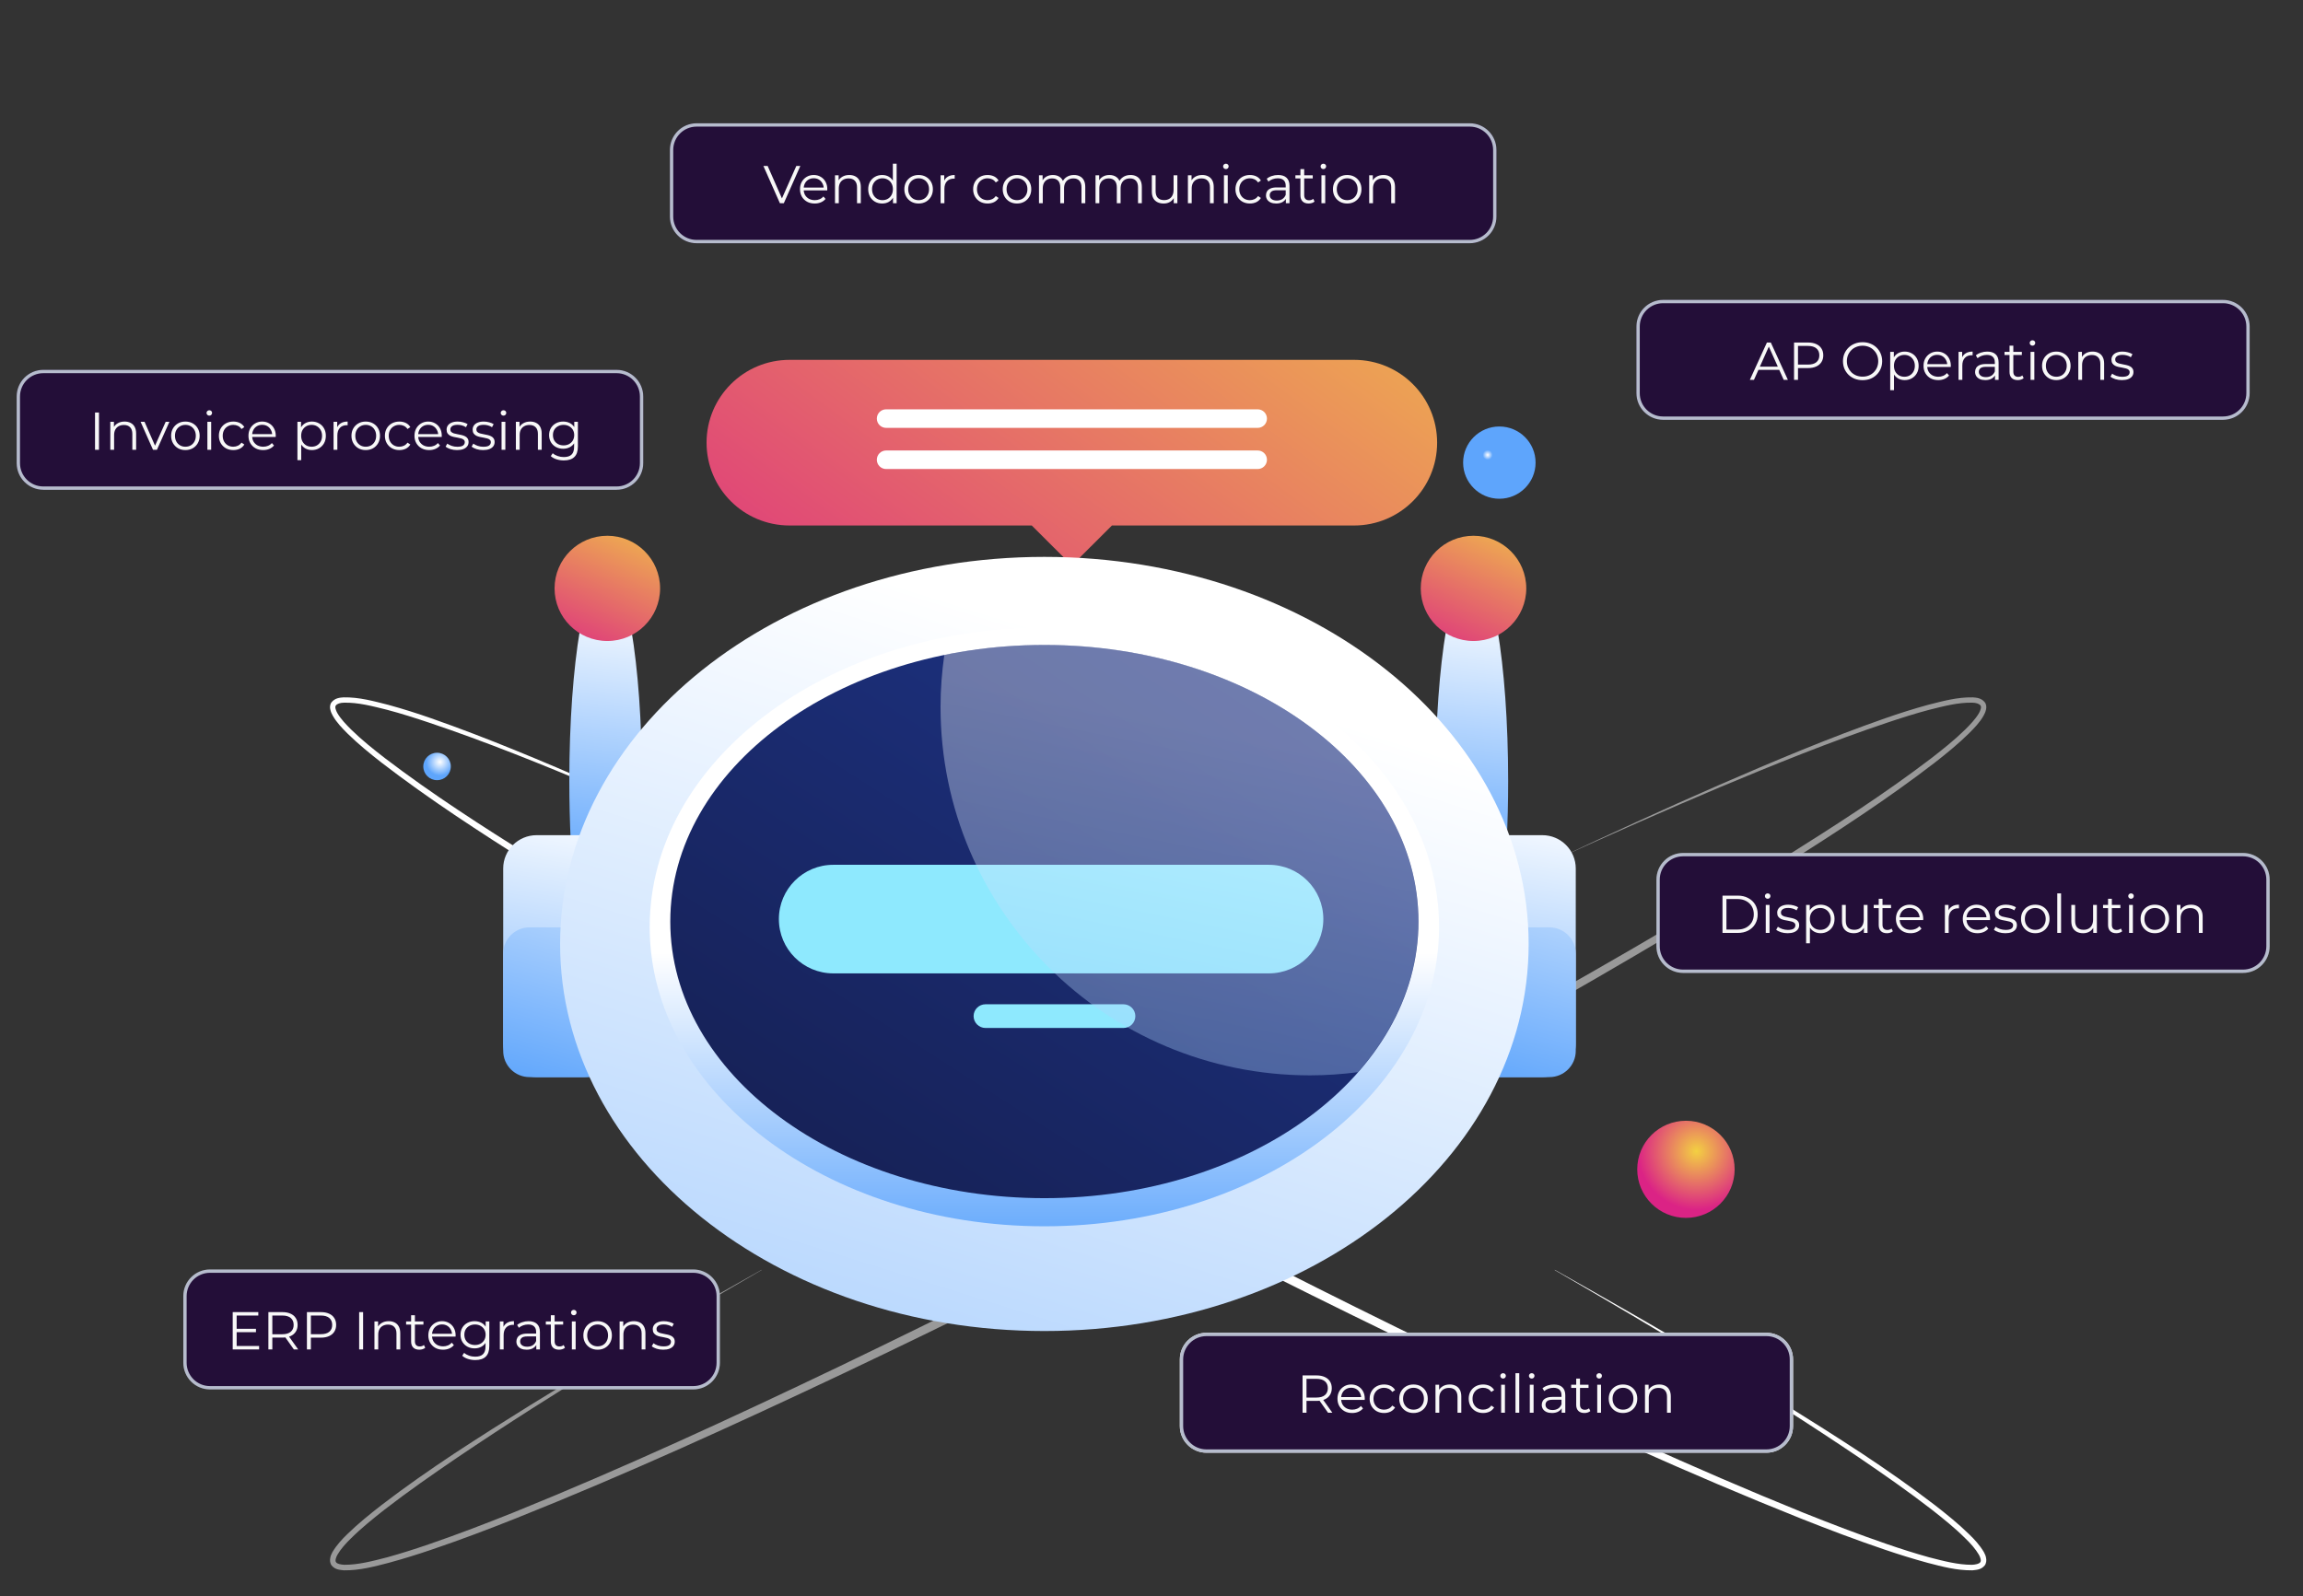
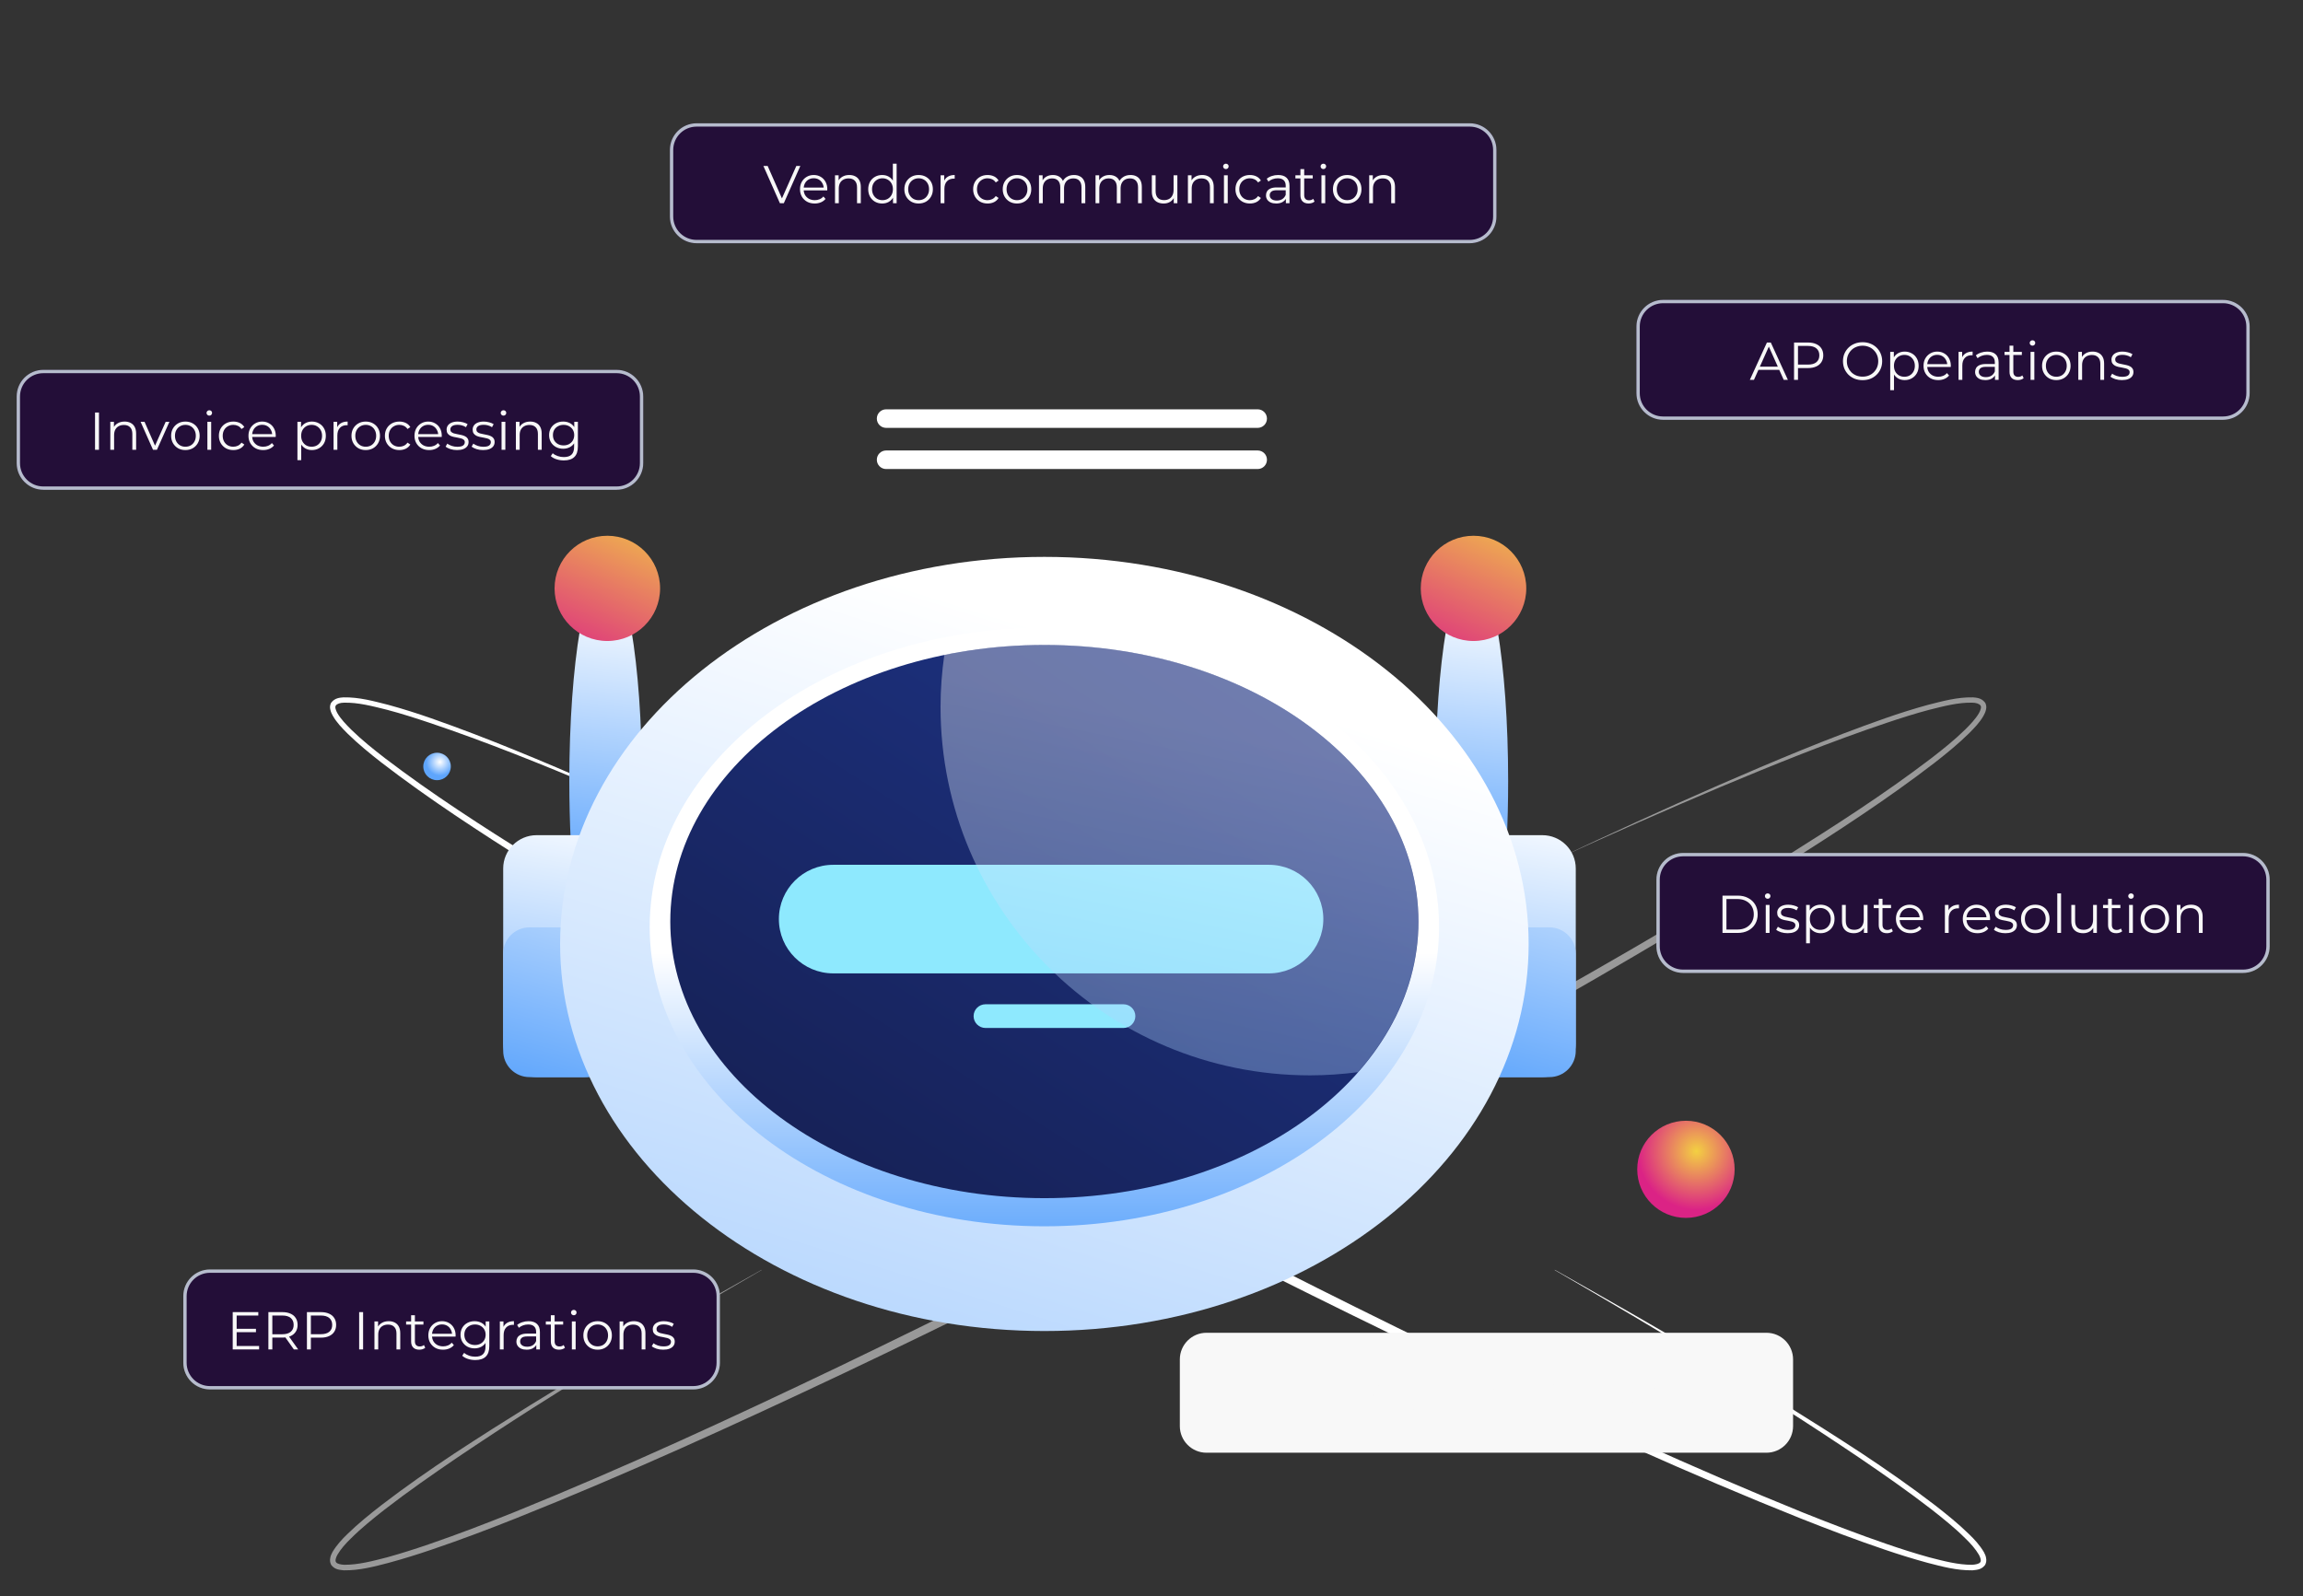
<svg xmlns="http://www.w3.org/2000/svg" width="691" height="479" viewBox="0 0 691 479" fill="none">
  <rect x="0" y="0" width="691" height="479" fill="#333333" stroke="none" />
  <mask id="mask0_3712_16062" style="mask-type:luminance" maskUnits="userSpaceOnUse" x="0" y="0" width="691" height="479">
    <path d="M691 0H0V479H691V0Z" fill="white" />
  </mask>
  <g mask="url(#mask0_3712_16062)">
    <path d="M520.468 350.944C520.468 359.003 513.934 365.521 505.855 365.521C497.776 365.521 491.242 359.003 491.242 350.944C491.242 342.885 497.776 336.367 505.855 336.367C513.934 336.367 520.468 342.885 520.468 350.944Z" fill="url(#paint0_radial_3712_16062)" />
    <path d="M162.206 398.796C162.206 403.063 158.73 406.529 154.453 406.529C150.176 406.529 146.701 403.063 146.701 398.796C146.701 394.53 150.176 391.062 154.453 391.062C158.73 391.062 162.206 394.53 162.206 398.796Z" fill="url(#paint1_radial_3712_16062)" />
    <path d="M135.265 230.034C135.265 232.316 133.423 234.153 131.136 234.153C128.849 234.153 127.008 232.316 127.008 230.034C127.008 227.753 128.849 225.916 131.136 225.916C133.423 225.916 135.265 227.753 135.265 230.034Z" fill="url(#paint2_radial_3712_16062)" />
    <g style="mix-blend-mode:overlay">
      <path d="M466.5 381.107C497.686 398.647 528.665 416.571 558.605 436.185C566.06 441.133 573.426 446.258 580.525 451.71C584.059 454.465 587.564 457.28 590.802 460.45C592.435 462.02 593.98 463.709 595.227 465.783C595.494 466.346 595.821 466.879 595.91 467.59C596.059 468.242 595.999 469.161 595.494 469.842C594.366 471.175 592.97 471.146 591.811 471.294C587.059 471.353 582.723 470.168 578.356 469.042C574.02 467.857 569.713 466.524 565.466 465.072C556.971 462.198 548.595 459.028 540.249 455.71C506.983 442.436 474.4 427.534 442.055 412.246C409.71 396.898 377.662 380.959 345.851 364.604C314.1 348.102 282.586 331.154 251.34 313.674C220.123 296.164 189.144 278.239 158.848 259.159C143.73 249.56 128.701 239.842 114.474 228.879C110.939 226.124 107.464 223.28 104.227 220.11C102.623 218.48 101.019 216.88 99.831 214.777C99.534 214.243 99.267 213.68 99.118 212.999C98.94 212.377 98.97 211.458 99.445 210.807C100.514 209.473 101.94 209.384 103.068 209.296C107.821 209.207 112.157 210.451 116.523 211.547C120.86 212.732 125.137 214.095 129.384 215.577C146.314 221.502 162.799 228.465 179.224 235.605C195.619 242.775 211.866 250.241 228.054 257.885C211.777 250.478 195.411 243.219 178.927 236.257C162.442 229.354 145.839 222.628 128.909 216.939C124.662 215.517 120.414 214.154 116.137 213.029C111.86 211.962 107.435 210.777 103.187 210.895C102.148 210.895 101.108 211.221 100.781 211.725C100.395 212.14 100.752 213.177 101.227 214.036C102.267 215.814 103.841 217.443 105.385 218.984C108.534 222.065 112.009 224.85 115.543 227.576C129.711 238.39 144.799 248.049 159.918 257.529C190.243 276.432 221.311 294.209 252.558 311.541C283.834 328.873 315.436 345.642 347.217 362.027C378.939 378.529 410.898 394.588 443.124 410.083C475.38 425.519 507.844 440.54 540.992 453.962C549.278 457.28 557.625 460.48 566.06 463.383C570.278 464.835 574.525 466.198 578.802 467.383C583.079 468.479 587.475 469.664 591.722 469.635C592.702 469.575 593.861 469.368 594.158 468.864C594.514 468.479 594.247 467.501 593.772 466.642C592.732 464.865 591.247 463.205 589.673 461.694C586.554 458.583 583.079 455.798 579.574 453.043C572.535 447.592 565.199 442.496 557.803 437.459C528.19 417.46 497.419 399.15 466.5 381.196V381.107Z" fill="white" />
    </g>
    <g style="mix-blend-mode:overlay" opacity="0.5">
      <path d="M228.499 381.107C197.313 398.647 166.334 416.571 136.394 436.185C128.939 441.133 121.573 446.258 114.474 451.71C110.94 454.465 107.435 457.28 104.197 460.45C102.564 462.02 101.019 463.709 99.772 465.783C99.504 466.346 99.178 466.879 99.089 467.59C98.94 468.242 99 469.161 99.504 469.842C100.633 471.175 102.029 471.146 103.188 471.294C107.94 471.353 112.276 470.168 116.642 469.042C120.979 467.857 125.286 466.524 129.533 465.072C138.028 462.198 146.404 459.028 154.75 455.71C188.016 442.436 220.599 427.534 252.944 412.246C285.289 396.898 317.337 380.959 349.148 364.604C380.899 348.102 412.413 331.154 443.659 313.674C474.876 296.164 505.855 278.239 536.15 259.159C551.269 249.56 566.298 239.842 580.525 228.879C584.059 226.124 587.535 223.28 590.772 220.11C592.376 218.48 593.98 216.88 595.168 214.777C595.465 214.243 595.732 213.68 595.881 212.999C596.059 212.377 596.029 211.458 595.554 210.807C594.485 209.473 593.059 209.384 591.93 209.296C587.178 209.207 582.842 210.451 578.475 211.547C574.139 212.732 569.862 214.095 565.615 215.577C548.685 221.502 532.2 228.465 515.775 235.605C499.38 242.775 483.133 250.241 466.945 257.885C483.222 250.478 499.588 243.219 516.072 236.257C532.557 229.354 549.16 222.628 566.09 216.939C570.337 215.517 574.585 214.154 578.862 213.029C583.139 211.962 587.564 210.777 591.812 210.895C592.851 210.895 593.891 211.221 594.217 211.725C594.604 212.14 594.247 213.177 593.772 214.036C592.732 215.814 591.158 217.443 589.614 218.984C586.465 222.065 582.99 224.85 579.456 227.576C565.288 238.39 550.199 248.049 535.081 257.529C504.756 276.432 473.717 294.209 442.441 311.541C411.165 328.873 379.563 345.642 347.782 362.027C316.06 378.529 284.101 394.588 251.875 410.083C219.619 425.519 187.154 440.54 154.007 453.962C145.721 457.28 137.374 460.48 128.939 463.383C124.721 464.835 120.474 466.198 116.197 467.383C111.92 468.479 107.524 469.664 103.277 469.635C102.296 469.575 101.138 469.368 100.841 468.864C100.485 468.479 100.752 467.501 101.227 466.642C102.267 464.865 103.752 463.205 105.326 461.694C108.445 458.583 111.92 455.798 115.425 453.043C122.464 447.592 129.8 442.496 137.196 437.459C166.809 417.46 197.58 399.15 228.499 381.196V381.107Z" fill="white" />
    </g>
-     <path d="M406.309 108H236.92C223.168 108 212 119.11 212 132.858C212 146.605 223.138 157.715 236.92 157.715H309.57L321.6 169.715L333.629 157.715H406.279C420.031 157.715 431.199 146.605 431.199 132.858C431.199 119.11 420.061 108 406.279 108H406.309Z" fill="url(#paint3_linear_3712_16062)" />
    <path d="M377.35 140.769H265.879C264.334 140.769 263.087 139.525 263.087 137.984C263.087 136.444 264.334 135.199 265.879 135.199H377.35C378.894 135.199 380.142 136.444 380.142 137.984C380.142 139.525 378.894 140.769 377.35 140.769Z" fill="white" />
    <path d="M377.35 128.416H265.879C264.334 128.416 263.087 127.171 263.087 125.631C263.087 124.09 264.334 122.846 265.879 122.846H377.35C378.894 122.846 380.142 124.09 380.142 125.631C380.142 127.171 378.894 128.416 377.35 128.416Z" fill="white" />
-     <path d="M449.871 128C455.871 128 460.742 132.859 460.742 138.844C460.742 144.829 455.871 149.688 449.871 149.688C443.871 149.688 439 144.829 439 138.844C439 132.859 443.871 128 449.871 128Z" fill="url(#paint4_radial_3712_16062)" />
    <path d="M452.065 252.644C452.362 246.867 452.511 240.734 452.511 234.394C452.511 198.989 447.639 170.279 441.61 170.279C435.581 170.279 430.709 198.989 430.709 234.394C430.709 240.734 430.858 246.867 431.155 252.644H452.035H452.065Z" fill="url(#paint5_linear_3712_16062)" />
    <path d="M442.115 192.38C450.858 192.38 457.946 185.31 457.946 176.588C457.946 167.867 450.858 160.797 442.115 160.797C433.372 160.797 426.284 167.867 426.284 176.588C426.284 185.31 433.372 192.38 442.115 192.38Z" fill="url(#paint6_linear_3712_16062)" />
    <path d="M192.174 252.644C192.471 246.867 192.619 240.734 192.619 234.394C192.619 198.989 187.748 170.279 181.719 170.279C175.689 170.279 170.818 198.989 170.818 234.394C170.818 240.734 170.967 246.867 171.264 252.644H192.144H192.174Z" fill="url(#paint7_linear_3712_16062)" />
    <path d="M182.225 192.38C190.968 192.38 198.056 185.31 198.056 176.588C198.056 167.867 190.968 160.797 182.225 160.797C173.481 160.797 166.394 167.867 166.394 176.588C166.394 185.31 173.481 192.38 182.225 192.38Z" fill="url(#paint8_linear_3712_16062)" />
    <path d="M462.759 250.656H448.68C443.136 250.656 438.641 255.14 438.641 260.67V313.26C438.641 318.79 443.136 323.274 448.68 323.274H462.759C468.303 323.274 472.798 318.79 472.798 313.26V260.67C472.798 255.14 468.303 250.656 462.759 250.656Z" fill="url(#paint9_linear_3712_16062)" />
    <path d="M464.897 278.326H446.541C442.177 278.326 438.64 281.855 438.64 286.207V315.391C438.64 319.743 442.177 323.271 446.541 323.271H464.897C469.26 323.271 472.797 319.743 472.797 315.391V286.207C472.797 281.855 469.26 278.326 464.897 278.326Z" fill="url(#paint10_linear_3712_16062)" />
    <path d="M175.096 250.656H161.018C155.473 250.656 150.979 255.14 150.979 260.67V313.26C150.979 318.79 155.473 323.274 161.018 323.274H175.096C180.641 323.274 185.136 318.79 185.136 313.26V260.67C185.136 255.14 180.641 250.656 175.096 250.656Z" fill="url(#paint11_linear_3712_16062)" />
    <path d="M177.235 278.326H158.879C154.516 278.326 150.979 281.855 150.979 286.207V315.391C150.979 319.743 154.516 323.271 158.879 323.271H177.235C181.598 323.271 185.136 319.743 185.136 315.391V286.207C185.136 281.855 181.598 278.326 177.235 278.326Z" fill="url(#paint12_linear_3712_16062)" />
    <path d="M313.358 399.476C393.605 399.476 458.659 347.464 458.659 283.305C458.659 219.146 393.605 167.135 313.358 167.135C233.11 167.135 168.057 219.146 168.057 283.305C168.057 347.464 233.11 399.476 313.358 399.476Z" fill="url(#paint13_linear_3712_16062)" />
    <path d="M530 400H362C357.582 400 354 403.582 354 408V428C354 432.418 357.582 436 362 436H530C534.418 436 538 432.418 538 428V408C538 403.582 534.418 400 530 400Z" fill="#F8F8F8" />
-     <path d="M530 400.5H362C357.858 400.5 354.5 403.858 354.5 408V428C354.5 432.142 357.858 435.5 362 435.5H530C534.142 435.5 537.5 432.142 537.5 428V408C537.5 403.858 534.142 400.5 530 400.5Z" fill="#230E38" stroke="#B6BCCD" />
    <path d="M390.824 424V412.8H395.016C395.965 412.8 396.781 412.955 397.464 413.264C398.147 413.563 398.669 414 399.032 414.576C399.405 415.141 399.592 415.829 399.592 416.64C399.592 417.429 399.405 418.112 399.032 418.688C398.669 419.253 398.147 419.691 397.464 420C396.781 420.299 395.965 420.448 395.016 420.448H391.48L392.008 419.904V424H390.824ZM398.472 424L395.592 419.936H396.872L399.768 424H398.472ZM392.008 420L391.48 419.44H394.984C396.104 419.44 396.952 419.195 397.528 418.704C398.115 418.213 398.408 417.525 398.408 416.64C398.408 415.744 398.115 415.051 397.528 414.56C396.952 414.069 396.104 413.824 394.984 413.824H391.48L392.008 413.264V420ZM405.715 424.08C404.84 424.08 404.072 423.899 403.411 423.536C402.749 423.163 402.232 422.656 401.859 422.016C401.485 421.365 401.299 420.624 401.299 419.792C401.299 418.96 401.475 418.224 401.827 417.584C402.189 416.944 402.68 416.443 403.299 416.08C403.928 415.707 404.632 415.52 405.411 415.52C406.2 415.52 406.899 415.701 407.507 416.064C408.125 416.416 408.611 416.917 408.963 417.568C409.315 418.208 409.491 418.949 409.491 419.792C409.491 419.845 409.485 419.904 409.475 419.968C409.475 420.021 409.475 420.08 409.475 420.144H402.163V419.296H408.867L408.419 419.632C408.419 419.024 408.285 418.485 408.019 418.016C407.763 417.536 407.411 417.163 406.963 416.896C406.515 416.629 405.997 416.496 405.411 416.496C404.835 416.496 404.317 416.629 403.859 416.896C403.4 417.163 403.043 417.536 402.787 418.016C402.531 418.496 402.403 419.045 402.403 419.664V419.84C402.403 420.48 402.541 421.045 402.819 421.536C403.107 422.016 403.501 422.395 404.003 422.672C404.515 422.939 405.096 423.072 405.747 423.072C406.259 423.072 406.733 422.981 407.171 422.8C407.619 422.619 408.003 422.341 408.323 421.968L408.963 422.704C408.589 423.152 408.12 423.493 407.555 423.728C407 423.963 406.387 424.08 405.715 424.08ZM415.291 424.08C414.459 424.08 413.712 423.899 413.051 423.536C412.4 423.163 411.888 422.656 411.515 422.016C411.141 421.365 410.955 420.624 410.955 419.792C410.955 418.949 411.141 418.208 411.515 417.568C411.888 416.928 412.4 416.427 413.051 416.064C413.712 415.701 414.459 415.52 415.291 415.52C416.005 415.52 416.651 415.659 417.227 415.936C417.803 416.213 418.256 416.629 418.587 417.184L417.739 417.76C417.451 417.333 417.093 417.019 416.667 416.816C416.24 416.613 415.776 416.512 415.275 416.512C414.677 416.512 414.139 416.651 413.659 416.928C413.179 417.195 412.8 417.573 412.523 418.064C412.245 418.555 412.107 419.131 412.107 419.792C412.107 420.453 412.245 421.029 412.523 421.52C412.8 422.011 413.179 422.395 413.659 422.672C414.139 422.939 414.677 423.072 415.275 423.072C415.776 423.072 416.24 422.971 416.667 422.768C417.093 422.565 417.451 422.256 417.739 421.84L418.587 422.416C418.256 422.96 417.803 423.376 417.227 423.664C416.651 423.941 416.005 424.08 415.291 424.08ZM424.102 424.08C423.291 424.08 422.56 423.899 421.91 423.536C421.27 423.163 420.763 422.656 420.39 422.016C420.016 421.365 419.83 420.624 419.83 419.792C419.83 418.949 420.016 418.208 420.39 417.568C420.763 416.928 421.27 416.427 421.91 416.064C422.55 415.701 423.28 415.52 424.102 415.52C424.934 415.52 425.67 415.701 426.31 416.064C426.96 416.427 427.467 416.928 427.83 417.568C428.203 418.208 428.39 418.949 428.39 419.792C428.39 420.624 428.203 421.365 427.83 422.016C427.467 422.656 426.96 423.163 426.31 423.536C425.659 423.899 424.923 424.08 424.102 424.08ZM424.102 423.072C424.71 423.072 425.248 422.939 425.718 422.672C426.187 422.395 426.555 422.011 426.822 421.52C427.099 421.019 427.238 420.443 427.238 419.792C427.238 419.131 427.099 418.555 426.822 418.064C426.555 417.573 426.187 417.195 425.718 416.928C425.248 416.651 424.715 416.512 424.118 416.512C423.52 416.512 422.987 416.651 422.518 416.928C422.048 417.195 421.675 417.573 421.398 418.064C421.12 418.555 420.982 419.131 420.982 419.792C420.982 420.443 421.12 421.019 421.398 421.52C421.675 422.011 422.048 422.395 422.518 422.672C422.987 422.939 423.515 423.072 424.102 423.072ZM434.997 415.52C435.68 415.52 436.277 415.653 436.789 415.92C437.312 416.176 437.717 416.571 438.005 417.104C438.304 417.637 438.453 418.309 438.453 419.12V424H437.317V419.232C437.317 418.347 437.093 417.68 436.645 417.232C436.208 416.773 435.589 416.544 434.789 416.544C434.192 416.544 433.669 416.667 433.221 416.912C432.784 417.147 432.442 417.493 432.197 417.952C431.962 418.4 431.845 418.944 431.845 419.584V424H430.709V415.6H431.797V417.904L431.621 417.472C431.888 416.864 432.314 416.389 432.901 416.048C433.488 415.696 434.186 415.52 434.997 415.52ZM445.01 424.08C444.178 424.08 443.431 423.899 442.77 423.536C442.119 423.163 441.607 422.656 441.234 422.016C440.86 421.365 440.674 420.624 440.674 419.792C440.674 418.949 440.86 418.208 441.234 417.568C441.607 416.928 442.119 416.427 442.77 416.064C443.431 415.701 444.178 415.52 445.01 415.52C445.724 415.52 446.37 415.659 446.946 415.936C447.522 416.213 447.975 416.629 448.306 417.184L447.458 417.76C447.17 417.333 446.812 417.019 446.386 416.816C445.959 416.613 445.495 416.512 444.994 416.512C444.396 416.512 443.858 416.651 443.378 416.928C442.898 417.195 442.519 417.573 442.242 418.064C441.964 418.555 441.826 419.131 441.826 419.792C441.826 420.453 441.964 421.029 442.242 421.52C442.519 422.011 442.898 422.395 443.378 422.672C443.858 422.939 444.396 423.072 444.994 423.072C445.495 423.072 445.959 422.971 446.386 422.768C446.812 422.565 447.17 422.256 447.458 421.84L448.306 422.416C447.975 422.96 447.522 423.376 446.946 423.664C446.37 423.941 445.724 424.08 445.01 424.08ZM450.412 424V415.6H451.548V424H450.412ZM450.988 413.744C450.753 413.744 450.556 413.664 450.396 413.504C450.236 413.344 450.156 413.152 450.156 412.928C450.156 412.704 450.236 412.517 450.396 412.368C450.556 412.208 450.753 412.128 450.988 412.128C451.223 412.128 451.42 412.203 451.58 412.352C451.74 412.501 451.82 412.688 451.82 412.912C451.82 413.147 451.74 413.344 451.58 413.504C451.431 413.664 451.233 413.744 450.988 413.744ZM454.709 424V412.128H455.845V424H454.709ZM459.006 424V415.6H460.142V424H459.006ZM459.582 413.744C459.347 413.744 459.15 413.664 458.99 413.504C458.83 413.344 458.75 413.152 458.75 412.928C458.75 412.704 458.83 412.517 458.99 412.368C459.15 412.208 459.347 412.128 459.582 412.128C459.817 412.128 460.014 412.203 460.174 412.352C460.334 412.501 460.414 412.688 460.414 412.912C460.414 413.147 460.334 413.344 460.174 413.504C460.025 413.664 459.827 413.744 459.582 413.744ZM468.567 424V422.144L468.519 421.84V418.736C468.519 418.021 468.316 417.472 467.911 417.088C467.516 416.704 466.924 416.512 466.135 416.512C465.591 416.512 465.073 416.603 464.583 416.784C464.092 416.965 463.676 417.205 463.335 417.504L462.823 416.656C463.249 416.293 463.761 416.016 464.359 415.824C464.956 415.621 465.585 415.52 466.247 415.52C467.335 415.52 468.172 415.792 468.759 416.336C469.356 416.869 469.655 417.685 469.655 418.784V424H468.567ZM465.671 424.08C465.041 424.08 464.492 423.979 464.023 423.776C463.564 423.563 463.212 423.275 462.967 422.912C462.721 422.539 462.599 422.112 462.599 421.632C462.599 421.195 462.7 420.8 462.903 420.448C463.116 420.085 463.457 419.797 463.927 419.584C464.407 419.36 465.047 419.248 465.847 419.248H468.743V420.096H465.879C465.068 420.096 464.503 420.24 464.183 420.528C463.873 420.816 463.719 421.173 463.719 421.6C463.719 422.08 463.905 422.464 464.279 422.752C464.652 423.04 465.175 423.184 465.847 423.184C466.487 423.184 467.036 423.04 467.495 422.752C467.964 422.453 468.305 422.027 468.519 421.472L468.775 422.256C468.561 422.811 468.188 423.253 467.655 423.584C467.132 423.915 466.471 424.08 465.671 424.08ZM475.396 424.08C474.607 424.08 473.999 423.867 473.572 423.44C473.146 423.013 472.932 422.411 472.932 421.632V413.744H474.068V421.568C474.068 422.059 474.191 422.437 474.436 422.704C474.692 422.971 475.055 423.104 475.524 423.104C476.026 423.104 476.442 422.96 476.772 422.672L477.172 423.488C476.948 423.691 476.676 423.84 476.356 423.936C476.047 424.032 475.727 424.08 475.396 424.08ZM471.428 416.544V415.6H476.628V416.544H471.428ZM479.24 424V415.6H480.376V424H479.24ZM479.816 413.744C479.582 413.744 479.384 413.664 479.224 413.504C479.064 413.344 478.984 413.152 478.984 412.928C478.984 412.704 479.064 412.517 479.224 412.368C479.384 412.208 479.582 412.128 479.816 412.128C480.051 412.128 480.248 412.203 480.408 412.352C480.568 412.501 480.648 412.688 480.648 412.912C480.648 413.147 480.568 413.344 480.408 413.504C480.259 413.664 480.062 413.744 479.816 413.744ZM486.961 424.08C486.15 424.08 485.42 423.899 484.769 423.536C484.129 423.163 483.622 422.656 483.249 422.016C482.876 421.365 482.689 420.624 482.689 419.792C482.689 418.949 482.876 418.208 483.249 417.568C483.622 416.928 484.129 416.427 484.769 416.064C485.409 415.701 486.14 415.52 486.961 415.52C487.793 415.52 488.529 415.701 489.169 416.064C489.82 416.427 490.326 416.928 490.689 417.568C491.062 418.208 491.249 418.949 491.249 419.792C491.249 420.624 491.062 421.365 490.689 422.016C490.326 422.656 489.82 423.163 489.169 423.536C488.518 423.899 487.782 424.08 486.961 424.08ZM486.961 423.072C487.569 423.072 488.108 422.939 488.577 422.672C489.046 422.395 489.414 422.011 489.681 421.52C489.958 421.019 490.097 420.443 490.097 419.792C490.097 419.131 489.958 418.555 489.681 418.064C489.414 417.573 489.046 417.195 488.577 416.928C488.108 416.651 487.574 416.512 486.977 416.512C486.38 416.512 485.846 416.651 485.377 416.928C484.908 417.195 484.534 417.573 484.257 418.064C483.98 418.555 483.841 419.131 483.841 419.792C483.841 420.443 483.98 421.019 484.257 421.52C484.534 422.011 484.908 422.395 485.377 422.672C485.846 422.939 486.374 423.072 486.961 423.072ZM497.856 415.52C498.539 415.52 499.136 415.653 499.648 415.92C500.171 416.176 500.576 416.571 500.864 417.104C501.163 417.637 501.312 418.309 501.312 419.12V424H500.176V419.232C500.176 418.347 499.952 417.68 499.504 417.232C499.067 416.773 498.448 416.544 497.648 416.544C497.051 416.544 496.528 416.667 496.08 416.912C495.643 417.147 495.302 417.493 495.056 417.952C494.822 418.4 494.704 418.944 494.704 419.584V424H493.568V415.6H494.656V417.904L494.48 417.472C494.747 416.864 495.174 416.389 495.76 416.048C496.347 415.696 497.046 415.52 497.856 415.52Z" fill="#F8F8F8" />
    <path d="M313.359 368.042C378.761 368.042 431.78 327.823 431.78 278.21C431.78 228.598 378.761 188.379 313.359 188.379C247.956 188.379 194.938 228.598 194.938 278.21C194.938 327.823 247.956 368.042 313.359 368.042Z" fill="url(#paint14_linear_3712_16062)" />
    <path d="M313.358 359.6C375.348 359.6 425.601 322.432 425.601 276.583C425.601 230.734 375.348 193.566 313.358 193.566C251.368 193.566 201.115 230.734 201.115 276.583C201.115 322.432 251.368 359.6 313.358 359.6Z" fill="url(#paint15_linear_3712_16062)" />
    <path d="M380.721 292.137H250.033C241.004 292.137 233.697 284.849 233.697 275.842C233.697 266.835 241.004 259.547 250.033 259.547H380.721C389.75 259.547 397.057 266.835 397.057 275.842C397.057 284.849 389.75 292.137 380.721 292.137Z" fill="#8EE9FE" />
    <path d="M337.09 308.521H295.685C293.725 308.521 292.121 306.921 292.121 304.965C292.121 303.01 293.725 301.41 295.685 301.41H337.09C339.05 301.41 340.654 303.01 340.654 304.965C340.654 306.921 339.08 308.521 337.09 308.521Z" fill="#8EE9FE" />
    <path style="mix-blend-mode:overlay" opacity="0.36" d="M313.358 193.535C302.963 193.535 292.894 194.602 283.33 196.557C282.617 201.653 282.201 206.838 282.201 212.141C282.201 273.234 331.833 322.742 393.078 322.742C397.949 322.742 402.731 322.386 407.424 321.794C418.889 308.787 425.572 293.262 425.572 276.552C425.572 230.688 375.316 193.535 313.329 193.535H313.358Z" fill="url(#paint16_linear_3712_16062)" />
    <path d="M185 111H13C8.582 111 5 114.582 5 119V139C5 143.418 8.582 147 13 147H185C189.418 147 193 143.418 193 139V119C193 114.582 189.418 111 185 111Z" fill="#230E38" />
    <path d="M185 111.5H13C8.858 111.5 5.5 114.858 5.5 119V139C5.5 143.142 8.858 146.5 13 146.5H185C189.142 146.5 192.5 143.142 192.5 139V119C192.5 114.858 189.142 111.5 185 111.5Z" stroke="#B6BCCD" />
    <path d="M28.512 135V123.8H29.696V135H28.512ZM37.388 126.52C38.071 126.52 38.668 126.653 39.18 126.92C39.703 127.176 40.108 127.571 40.396 128.104C40.694 128.637 40.844 129.309 40.844 130.12V135H39.708V130.232C39.708 129.347 39.484 128.68 39.036 128.232C38.599 127.773 37.98 127.544 37.18 127.544C36.583 127.544 36.06 127.667 35.612 127.912C35.175 128.147 34.833 128.493 34.588 128.952C34.353 129.4 34.236 129.944 34.236 130.584V135H33.1V126.6H34.188V128.904L34.012 128.472C34.279 127.864 34.705 127.389 35.292 127.048C35.879 126.696 36.577 126.52 37.388 126.52ZM45.916 135L42.188 126.6H43.372L46.796 134.392H46.236L49.708 126.6H50.828L47.084 135H45.916ZM55.618 135.08C54.807 135.08 54.076 134.899 53.426 134.536C52.786 134.163 52.279 133.656 51.906 133.016C51.532 132.365 51.346 131.624 51.346 130.792C51.346 129.949 51.532 129.208 51.906 128.568C52.279 127.928 52.786 127.427 53.426 127.064C54.066 126.701 54.796 126.52 55.618 126.52C56.45 126.52 57.186 126.701 57.826 127.064C58.476 127.427 58.983 127.928 59.346 128.568C59.719 129.208 59.906 129.949 59.906 130.792C59.906 131.624 59.719 132.365 59.346 133.016C58.983 133.656 58.476 134.163 57.826 134.536C57.175 134.899 56.439 135.08 55.618 135.08ZM55.618 134.072C56.226 134.072 56.764 133.939 57.234 133.672C57.703 133.395 58.071 133.011 58.338 132.52C58.615 132.019 58.754 131.443 58.754 130.792C58.754 130.131 58.615 129.555 58.338 129.064C58.071 128.573 57.703 128.195 57.234 127.928C56.764 127.651 56.231 127.512 55.634 127.512C55.036 127.512 54.503 127.651 54.034 127.928C53.564 128.195 53.191 128.573 52.914 129.064C52.636 129.555 52.498 130.131 52.498 130.792C52.498 131.443 52.636 132.019 52.914 132.52C53.191 133.011 53.564 133.395 54.034 133.672C54.503 133.939 55.031 134.072 55.618 134.072ZM62.225 135V126.6H63.361V135H62.225ZM62.801 124.744C62.566 124.744 62.369 124.664 62.209 124.504C62.049 124.344 61.969 124.152 61.969 123.928C61.969 123.704 62.049 123.517 62.209 123.368C62.369 123.208 62.566 123.128 62.801 123.128C63.035 123.128 63.233 123.203 63.393 123.352C63.553 123.501 63.633 123.688 63.633 123.912C63.633 124.147 63.553 124.344 63.393 124.504C63.243 124.664 63.046 124.744 62.801 124.744ZM70.01 135.08C69.178 135.08 68.431 134.899 67.77 134.536C67.119 134.163 66.607 133.656 66.234 133.016C65.86 132.365 65.674 131.624 65.674 130.792C65.674 129.949 65.86 129.208 66.234 128.568C66.607 127.928 67.119 127.427 67.77 127.064C68.431 126.701 69.178 126.52 70.01 126.52C70.724 126.52 71.37 126.659 71.946 126.936C72.522 127.213 72.975 127.629 73.306 128.184L72.458 128.76C72.17 128.333 71.812 128.019 71.386 127.816C70.959 127.613 70.495 127.512 69.994 127.512C69.396 127.512 68.858 127.651 68.378 127.928C67.898 128.195 67.519 128.573 67.242 129.064C66.964 129.555 66.826 130.131 66.826 130.792C66.826 131.453 66.964 132.029 67.242 132.52C67.519 133.011 67.898 133.395 68.378 133.672C68.858 133.939 69.396 134.072 69.994 134.072C70.495 134.072 70.959 133.971 71.386 133.768C71.812 133.565 72.17 133.256 72.458 132.84L73.306 133.416C72.975 133.96 72.522 134.376 71.946 134.664C71.37 134.941 70.724 135.08 70.01 135.08ZM78.965 135.08C78.09 135.08 77.322 134.899 76.661 134.536C75.999 134.163 75.482 133.656 75.109 133.016C74.735 132.365 74.549 131.624 74.549 130.792C74.549 129.96 74.725 129.224 75.077 128.584C75.439 127.944 75.93 127.443 76.549 127.08C77.178 126.707 77.882 126.52 78.661 126.52C79.45 126.52 80.149 126.701 80.757 127.064C81.375 127.416 81.861 127.917 82.213 128.568C82.565 129.208 82.741 129.949 82.741 130.792C82.741 130.845 82.735 130.904 82.725 130.968C82.725 131.021 82.725 131.08 82.725 131.144H75.413V130.296H82.117L81.669 130.632C81.669 130.024 81.535 129.485 81.269 129.016C81.013 128.536 80.661 128.163 80.213 127.896C79.765 127.629 79.247 127.496 78.661 127.496C78.085 127.496 77.567 127.629 77.109 127.896C76.65 128.163 76.293 128.536 76.037 129.016C75.781 129.496 75.653 130.045 75.653 130.664V130.84C75.653 131.48 75.791 132.045 76.069 132.536C76.357 133.016 76.751 133.395 77.253 133.672C77.765 133.939 78.346 134.072 78.997 134.072C79.509 134.072 79.983 133.981 80.421 133.8C80.869 133.619 81.253 133.341 81.573 132.968L82.213 133.704C81.839 134.152 81.37 134.493 80.805 134.728C80.25 134.963 79.637 135.08 78.965 135.08ZM93.576 135.08C92.851 135.08 92.195 134.915 91.609 134.584C91.022 134.243 90.552 133.757 90.201 133.128C89.859 132.488 89.689 131.709 89.689 130.792C89.689 129.875 89.859 129.101 90.201 128.472C90.542 127.832 91.006 127.347 91.593 127.016C92.179 126.685 92.841 126.52 93.576 126.52C94.376 126.52 95.091 126.701 95.721 127.064C96.361 127.416 96.862 127.917 97.225 128.568C97.587 129.208 97.769 129.949 97.769 130.792C97.769 131.645 97.587 132.392 97.225 133.032C96.862 133.672 96.361 134.173 95.721 134.536C95.091 134.899 94.376 135.08 93.576 135.08ZM89.24 138.104V126.6H90.329V129.128L90.216 130.808L90.376 132.504V138.104H89.24ZM93.496 134.072C94.094 134.072 94.627 133.939 95.097 133.672C95.566 133.395 95.939 133.011 96.216 132.52C96.494 132.019 96.632 131.443 96.632 130.792C96.632 130.141 96.494 129.571 96.216 129.08C95.939 128.589 95.566 128.205 95.097 127.928C94.627 127.651 94.094 127.512 93.496 127.512C92.899 127.512 92.361 127.651 91.88 127.928C91.411 128.205 91.038 128.589 90.76 129.08C90.494 129.571 90.361 130.141 90.361 130.792C90.361 131.443 90.494 132.019 90.76 132.52C91.038 133.011 91.411 133.395 91.88 133.672C92.361 133.939 92.899 134.072 93.496 134.072ZM100.084 135V126.6H101.172V128.888L101.06 128.488C101.295 127.848 101.689 127.363 102.244 127.032C102.799 126.691 103.487 126.52 104.308 126.52V127.624C104.265 127.624 104.223 127.624 104.18 127.624C104.137 127.613 104.095 127.608 104.052 127.608C103.167 127.608 102.473 127.88 101.972 128.424C101.471 128.957 101.22 129.72 101.22 130.712V135H100.084ZM109.727 135.08C108.916 135.08 108.185 134.899 107.535 134.536C106.895 134.163 106.388 133.656 106.015 133.016C105.641 132.365 105.455 131.624 105.455 130.792C105.455 129.949 105.641 129.208 106.015 128.568C106.388 127.928 106.895 127.427 107.535 127.064C108.175 126.701 108.905 126.52 109.727 126.52C110.559 126.52 111.295 126.701 111.935 127.064C112.585 127.427 113.092 127.928 113.455 128.568C113.828 129.208 114.015 129.949 114.015 130.792C114.015 131.624 113.828 132.365 113.455 133.016C113.092 133.656 112.585 134.163 111.935 134.536C111.284 134.899 110.548 135.08 109.727 135.08ZM109.727 134.072C110.335 134.072 110.873 133.939 111.343 133.672C111.812 133.395 112.18 133.011 112.447 132.52C112.724 132.019 112.863 131.443 112.863 130.792C112.863 130.131 112.724 129.555 112.447 129.064C112.18 128.573 111.812 128.195 111.343 127.928C110.873 127.651 110.34 127.512 109.743 127.512C109.145 127.512 108.612 127.651 108.143 127.928C107.673 128.195 107.3 128.573 107.023 129.064C106.745 129.555 106.607 130.131 106.607 130.792C106.607 131.443 106.745 132.019 107.023 132.52C107.3 133.011 107.673 133.395 108.143 133.672C108.612 133.939 109.14 134.072 109.727 134.072ZM119.822 135.08C118.99 135.08 118.243 134.899 117.582 134.536C116.931 134.163 116.419 133.656 116.046 133.016C115.673 132.365 115.486 131.624 115.486 130.792C115.486 129.949 115.673 129.208 116.046 128.568C116.419 127.928 116.931 127.427 117.582 127.064C118.243 126.701 118.99 126.52 119.822 126.52C120.537 126.52 121.182 126.659 121.758 126.936C122.334 127.213 122.787 127.629 123.118 128.184L122.27 128.76C121.982 128.333 121.625 128.019 121.198 127.816C120.771 127.613 120.307 127.512 119.806 127.512C119.209 127.512 118.67 127.651 118.19 127.928C117.71 128.195 117.331 128.573 117.054 129.064C116.777 129.555 116.638 130.131 116.638 130.792C116.638 131.453 116.777 132.029 117.054 132.52C117.331 133.011 117.71 133.395 118.19 133.672C118.67 133.939 119.209 134.072 119.806 134.072C120.307 134.072 120.771 133.971 121.198 133.768C121.625 133.565 121.982 133.256 122.27 132.84L123.118 133.416C122.787 133.96 122.334 134.376 121.758 134.664C121.182 134.941 120.537 135.08 119.822 135.08ZM128.777 135.08C127.902 135.08 127.134 134.899 126.473 134.536C125.812 134.163 125.294 133.656 124.921 133.016C124.548 132.365 124.361 131.624 124.361 130.792C124.361 129.96 124.537 129.224 124.889 128.584C125.252 127.944 125.742 127.443 126.361 127.08C126.99 126.707 127.694 126.52 128.473 126.52C129.262 126.52 129.961 126.701 130.569 127.064C131.188 127.416 131.673 127.917 132.025 128.568C132.377 129.208 132.553 129.949 132.553 130.792C132.553 130.845 132.548 130.904 132.537 130.968C132.537 131.021 132.537 131.08 132.537 131.144H125.225V130.296H131.929L131.481 130.632C131.481 130.024 131.348 129.485 131.081 129.016C130.825 128.536 130.473 128.163 130.025 127.896C129.577 127.629 129.06 127.496 128.473 127.496C127.897 127.496 127.38 127.629 126.921 127.896C126.462 128.163 126.105 128.536 125.849 129.016C125.593 129.496 125.465 130.045 125.465 130.664V130.84C125.465 131.48 125.604 132.045 125.881 132.536C126.169 133.016 126.564 133.395 127.065 133.672C127.577 133.939 128.158 134.072 128.809 134.072C129.321 134.072 129.796 133.981 130.233 133.8C130.681 133.619 131.065 133.341 131.385 132.968L132.025 133.704C131.652 134.152 131.182 134.493 130.617 134.728C130.062 134.963 129.449 135.08 128.777 135.08ZM137.121 135.08C136.428 135.08 135.772 134.984 135.153 134.792C134.535 134.589 134.049 134.339 133.697 134.04L134.209 133.144C134.551 133.4 134.988 133.624 135.521 133.816C136.055 133.997 136.615 134.088 137.201 134.088C138.001 134.088 138.577 133.965 138.929 133.72C139.281 133.464 139.457 133.128 139.457 132.712C139.457 132.403 139.356 132.163 139.153 131.992C138.961 131.811 138.705 131.677 138.385 131.592C138.065 131.496 137.708 131.416 137.313 131.352C136.919 131.288 136.524 131.213 136.129 131.128C135.745 131.043 135.393 130.92 135.073 130.76C134.753 130.589 134.492 130.36 134.289 130.072C134.097 129.784 134.001 129.4 134.001 128.92C134.001 128.461 134.129 128.051 134.385 127.688C134.641 127.325 135.015 127.043 135.505 126.84C136.007 126.627 136.615 126.52 137.329 126.52C137.873 126.52 138.417 126.595 138.961 126.744C139.505 126.883 139.953 127.069 140.305 127.304L139.809 128.216C139.436 127.96 139.036 127.779 138.609 127.672C138.183 127.555 137.756 127.496 137.329 127.496C136.572 127.496 136.012 127.629 135.649 127.896C135.297 128.152 135.121 128.483 135.121 128.888C135.121 129.208 135.217 129.459 135.409 129.64C135.612 129.821 135.873 129.965 136.193 130.072C136.524 130.168 136.881 130.248 137.265 130.312C137.66 130.376 138.049 130.456 138.433 130.552C138.828 130.637 139.185 130.76 139.505 130.92C139.836 131.069 140.097 131.288 140.289 131.576C140.492 131.853 140.593 132.221 140.593 132.68C140.593 133.171 140.455 133.597 140.177 133.96C139.911 134.312 139.516 134.589 138.993 134.792C138.481 134.984 137.857 135.08 137.121 135.08ZM144.934 135.08C144.24 135.08 143.584 134.984 142.966 134.792C142.347 134.589 141.862 134.339 141.51 134.04L142.022 133.144C142.363 133.4 142.8 133.624 143.334 133.816C143.867 133.997 144.427 134.088 145.014 134.088C145.814 134.088 146.39 133.965 146.742 133.72C147.094 133.464 147.27 133.128 147.27 132.712C147.27 132.403 147.168 132.163 146.966 131.992C146.774 131.811 146.518 131.677 146.198 131.592C145.878 131.496 145.52 131.416 145.126 131.352C144.731 131.288 144.336 131.213 143.942 131.128C143.558 131.043 143.206 130.92 142.886 130.76C142.566 130.589 142.304 130.36 142.102 130.072C141.91 129.784 141.814 129.4 141.814 128.92C141.814 128.461 141.942 128.051 142.198 127.688C142.454 127.325 142.827 127.043 143.318 126.84C143.819 126.627 144.427 126.52 145.142 126.52C145.686 126.52 146.23 126.595 146.774 126.744C147.318 126.883 147.766 127.069 148.118 127.304L147.622 128.216C147.248 127.96 146.848 127.779 146.422 127.672C145.995 127.555 145.568 127.496 145.142 127.496C144.384 127.496 143.824 127.629 143.462 127.896C143.11 128.152 142.934 128.483 142.934 128.888C142.934 129.208 143.03 129.459 143.222 129.64C143.424 129.821 143.686 129.965 144.006 130.072C144.336 130.168 144.694 130.248 145.078 130.312C145.472 130.376 145.862 130.456 146.246 130.552C146.64 130.637 146.998 130.76 147.318 130.92C147.648 131.069 147.91 131.288 148.102 131.576C148.304 131.853 148.406 132.221 148.406 132.68C148.406 133.171 148.267 133.597 147.99 133.96C147.723 134.312 147.328 134.589 146.806 134.792C146.294 134.984 145.67 135.08 144.934 135.08ZM150.49 135V126.6H151.626V135H150.49ZM151.066 124.744C150.832 124.744 150.634 124.664 150.474 124.504C150.314 124.344 150.234 124.152 150.234 123.928C150.234 123.704 150.314 123.517 150.474 123.368C150.634 123.208 150.832 123.128 151.066 123.128C151.301 123.128 151.498 123.203 151.658 123.352C151.818 123.501 151.898 123.688 151.898 123.912C151.898 124.147 151.818 124.344 151.658 124.504C151.509 124.664 151.312 124.744 151.066 124.744ZM159.075 126.52C159.758 126.52 160.355 126.653 160.867 126.92C161.39 127.176 161.795 127.571 162.083 128.104C162.382 128.637 162.531 129.309 162.531 130.12V135H161.395V130.232C161.395 129.347 161.171 128.68 160.723 128.232C160.286 127.773 159.667 127.544 158.867 127.544C158.27 127.544 157.747 127.667 157.299 127.912C156.862 128.147 156.52 128.493 156.275 128.952C156.04 129.4 155.923 129.944 155.923 130.584V135H154.787V126.6H155.875V128.904L155.699 128.472C155.966 127.864 156.392 127.389 156.979 127.048C157.566 126.696 158.264 126.52 159.075 126.52ZM169.184 138.184C168.416 138.184 167.68 138.072 166.976 137.848C166.272 137.624 165.701 137.304 165.264 136.888L165.84 136.024C166.234 136.376 166.72 136.653 167.296 136.856C167.882 137.069 168.501 137.176 169.152 137.176C170.218 137.176 171.002 136.925 171.504 136.424C172.005 135.933 172.256 135.165 172.256 134.12V132.024L172.416 130.584L172.304 129.144V126.6H173.392V133.976C173.392 135.427 173.034 136.488 172.32 137.16C171.616 137.843 170.57 138.184 169.184 138.184ZM168.976 134.68C168.176 134.68 167.456 134.509 166.816 134.168C166.176 133.816 165.669 133.331 165.296 132.712C164.933 132.093 164.752 131.384 164.752 130.584C164.752 129.784 164.933 129.08 165.296 128.472C165.669 127.853 166.176 127.373 166.816 127.032C167.456 126.691 168.176 126.52 168.976 126.52C169.722 126.52 170.394 126.675 170.992 126.984C171.589 127.293 172.064 127.752 172.416 128.36C172.768 128.968 172.944 129.709 172.944 130.584C172.944 131.459 172.768 132.2 172.416 132.808C172.064 133.416 171.589 133.88 170.992 134.2C170.394 134.52 169.722 134.68 168.976 134.68ZM169.088 133.672C169.706 133.672 170.256 133.544 170.736 133.288C171.216 133.021 171.594 132.659 171.872 132.2C172.149 131.731 172.288 131.192 172.288 130.584C172.288 129.976 172.149 129.443 171.872 128.984C171.594 128.525 171.216 128.168 170.736 127.912C170.256 127.645 169.706 127.512 169.088 127.512C168.48 127.512 167.93 127.645 167.44 127.912C166.96 128.168 166.581 128.525 166.304 128.984C166.037 129.443 165.904 129.976 165.904 130.584C165.904 131.192 166.037 131.731 166.304 132.2C166.581 132.659 166.96 133.021 167.44 133.288C167.93 133.544 168.48 133.672 169.088 133.672Z" fill="#F8F8F8" />
    <path d="M208 381H63C58.582 381 55 384.582 55 389V409C55 413.418 58.582 417 63 417H208C212.418 417 216 413.418 216 409V389C216 384.582 212.418 381 208 381Z" fill="white" fill-opacity="0.1" />
    <path d="M208 381.5H63C58.858 381.5 55.5 384.858 55.5 389V409C55.5 413.142 58.858 416.5 63 416.5H208C212.142 416.5 215.5 413.142 215.5 409V389C215.5 384.858 212.142 381.5 208 381.5Z" fill="#230E38" stroke="#B6BCCD" />
    <path d="M70.88 398.808H76.8V399.816H70.88V398.808ZM71.008 403.976H77.744V405H69.824V393.8H77.504V394.824H71.008V403.976ZM80.527 405V393.8H84.719C85.669 393.8 86.485 393.955 87.167 394.264C87.85 394.563 88.373 395 88.735 395.576C89.109 396.141 89.295 396.829 89.295 397.64C89.295 398.429 89.109 399.112 88.735 399.688C88.373 400.253 87.85 400.691 87.167 401C86.485 401.299 85.669 401.448 84.719 401.448H81.183L81.711 400.904V405H80.527ZM88.175 405L85.295 400.936H86.575L89.471 405H88.175ZM81.711 401L81.183 400.44H84.687C85.807 400.44 86.655 400.195 87.231 399.704C87.818 399.213 88.111 398.525 88.111 397.64C88.111 396.744 87.818 396.051 87.231 395.56C86.655 395.069 85.807 394.824 84.687 394.824H81.183L81.711 394.264V401ZM92.09 405V393.8H96.282C97.231 393.8 98.047 393.955 98.73 394.264C99.412 394.563 99.935 395 100.298 395.576C100.671 396.141 100.858 396.829 100.858 397.64C100.858 398.429 100.671 399.112 100.298 399.688C99.935 400.253 99.412 400.691 98.73 401C98.047 401.309 97.231 401.464 96.282 401.464H92.746L93.274 400.904V405H92.09ZM93.274 401L92.746 400.424H96.25C97.37 400.424 98.218 400.184 98.794 399.704C99.38 399.213 99.674 398.525 99.674 397.64C99.674 396.744 99.38 396.051 98.794 395.56C98.218 395.069 97.37 394.824 96.25 394.824H92.746L93.274 394.264V401ZM107.762 405V393.8H108.946V405H107.762ZM116.638 396.52C117.32 396.52 117.918 396.653 118.43 396.92C118.952 397.176 119.358 397.571 119.646 398.104C119.944 398.637 120.094 399.309 120.094 400.12V405H118.958V400.232C118.958 399.347 118.734 398.68 118.286 398.232C117.848 397.773 117.23 397.544 116.43 397.544C115.832 397.544 115.31 397.667 114.862 397.912C114.424 398.147 114.083 398.493 113.838 398.952C113.603 399.4 113.486 399.944 113.486 400.584V405H112.35V396.6H113.438V398.904L113.262 398.472C113.528 397.864 113.955 397.389 114.542 397.048C115.128 396.696 115.827 396.52 116.638 396.52ZM125.818 405.08C125.029 405.08 124.421 404.867 123.994 404.44C123.567 404.013 123.354 403.411 123.354 402.632V394.744H124.49V402.568C124.49 403.059 124.613 403.437 124.858 403.704C125.114 403.971 125.477 404.104 125.946 404.104C126.447 404.104 126.863 403.96 127.194 403.672L127.594 404.488C127.37 404.691 127.098 404.84 126.778 404.936C126.469 405.032 126.149 405.08 125.818 405.08ZM121.85 397.544V396.6H127.05V397.544H121.85ZM132.933 405.08C132.059 405.08 131.291 404.899 130.629 404.536C129.968 404.163 129.451 403.656 129.077 403.016C128.704 402.365 128.517 401.624 128.517 400.792C128.517 399.96 128.693 399.224 129.045 398.584C129.408 397.944 129.899 397.443 130.517 397.08C131.147 396.707 131.851 396.52 132.629 396.52C133.419 396.52 134.117 396.701 134.725 397.064C135.344 397.416 135.829 397.917 136.181 398.568C136.533 399.208 136.709 399.949 136.709 400.792C136.709 400.845 136.704 400.904 136.693 400.968C136.693 401.021 136.693 401.08 136.693 401.144H129.381V400.296H136.085L135.637 400.632C135.637 400.024 135.504 399.485 135.237 399.016C134.981 398.536 134.629 398.163 134.181 397.896C133.733 397.629 133.216 397.496 132.629 397.496C132.053 397.496 131.536 397.629 131.077 397.896C130.619 398.163 130.261 398.536 130.005 399.016C129.749 399.496 129.621 400.045 129.621 400.664V400.84C129.621 401.48 129.76 402.045 130.037 402.536C130.325 403.016 130.72 403.395 131.221 403.672C131.733 403.939 132.315 404.072 132.965 404.072C133.477 404.072 133.952 403.981 134.389 403.8C134.837 403.619 135.221 403.341 135.541 402.968L136.181 403.704C135.808 404.152 135.339 404.493 134.773 404.728C134.219 404.963 133.605 405.08 132.933 405.08ZM142.606 408.184C141.838 408.184 141.102 408.072 140.398 407.848C139.694 407.624 139.123 407.304 138.686 406.888L139.262 406.024C139.656 406.376 140.142 406.653 140.718 406.856C141.304 407.069 141.923 407.176 142.574 407.176C143.64 407.176 144.424 406.925 144.926 406.424C145.427 405.933 145.678 405.165 145.678 404.12V402.024L145.838 400.584L145.726 399.144V396.6H146.814V403.976C146.814 405.427 146.456 406.488 145.742 407.16C145.038 407.843 143.992 408.184 142.606 408.184ZM142.398 404.68C141.598 404.68 140.878 404.509 140.238 404.168C139.598 403.816 139.091 403.331 138.718 402.712C138.355 402.093 138.174 401.384 138.174 400.584C138.174 399.784 138.355 399.08 138.718 398.472C139.091 397.853 139.598 397.373 140.238 397.032C140.878 396.691 141.598 396.52 142.398 396.52C143.144 396.52 143.816 396.675 144.414 396.984C145.011 397.293 145.486 397.752 145.838 398.36C146.19 398.968 146.366 399.709 146.366 400.584C146.366 401.459 146.19 402.2 145.838 402.808C145.486 403.416 145.011 403.88 144.414 404.2C143.816 404.52 143.144 404.68 142.398 404.68ZM142.51 403.672C143.128 403.672 143.678 403.544 144.158 403.288C144.638 403.021 145.016 402.659 145.294 402.2C145.571 401.731 145.71 401.192 145.71 400.584C145.71 399.976 145.571 399.443 145.294 398.984C145.016 398.525 144.638 398.168 144.158 397.912C143.678 397.645 143.128 397.512 142.51 397.512C141.902 397.512 141.352 397.645 140.862 397.912C140.382 398.168 140.003 398.525 139.726 398.984C139.459 399.443 139.326 399.976 139.326 400.584C139.326 401.192 139.459 401.731 139.726 402.2C140.003 402.659 140.382 403.021 140.862 403.288C141.352 403.544 141.902 403.672 142.51 403.672ZM149.975 405V396.6H151.063V398.888L150.951 398.488C151.185 397.848 151.58 397.363 152.135 397.032C152.689 396.691 153.377 396.52 154.199 396.52V397.624C154.156 397.624 154.113 397.624 154.071 397.624C154.028 397.613 153.985 397.608 153.943 397.608C153.057 397.608 152.364 397.88 151.863 398.424C151.361 398.957 151.111 399.72 151.111 400.712V405H149.975ZM160.911 405V403.144L160.863 402.84V399.736C160.863 399.021 160.66 398.472 160.255 398.088C159.86 397.704 159.268 397.512 158.479 397.512C157.935 397.512 157.417 397.603 156.927 397.784C156.436 397.965 156.02 398.205 155.679 398.504L155.167 397.656C155.593 397.293 156.105 397.016 156.703 396.824C157.3 396.621 157.929 396.52 158.591 396.52C159.679 396.52 160.516 396.792 161.103 397.336C161.7 397.869 161.999 398.685 161.999 399.784V405H160.911ZM158.015 405.08C157.385 405.08 156.836 404.979 156.367 404.776C155.908 404.563 155.556 404.275 155.311 403.912C155.065 403.539 154.943 403.112 154.943 402.632C154.943 402.195 155.044 401.8 155.247 401.448C155.46 401.085 155.801 400.797 156.271 400.584C156.751 400.36 157.391 400.248 158.191 400.248H161.087V401.096H158.223C157.412 401.096 156.847 401.24 156.527 401.528C156.217 401.816 156.062 402.173 156.062 402.6C156.062 403.08 156.249 403.464 156.623 403.752C156.996 404.04 157.519 404.184 158.191 404.184C158.831 404.184 159.38 404.04 159.839 403.752C160.308 403.453 160.649 403.027 160.863 402.472L161.119 403.256C160.905 403.811 160.532 404.253 159.999 404.584C159.476 404.915 158.815 405.08 158.015 405.08ZM167.74 405.08C166.951 405.08 166.343 404.867 165.916 404.44C165.489 404.013 165.276 403.411 165.276 402.632V394.744H166.412V402.568C166.412 403.059 166.535 403.437 166.78 403.704C167.036 403.971 167.399 404.104 167.868 404.104C168.369 404.104 168.785 403.96 169.116 403.672L169.516 404.488C169.292 404.691 169.02 404.84 168.7 404.936C168.391 405.032 168.071 405.08 167.74 405.08ZM163.772 397.544V396.6H168.972V397.544H163.772ZM171.584 405V396.6H172.72V405H171.584ZM172.16 394.744C171.925 394.744 171.728 394.664 171.568 394.504C171.408 394.344 171.328 394.152 171.328 393.928C171.328 393.704 171.408 393.517 171.568 393.368C171.728 393.208 171.925 393.128 172.16 393.128C172.395 393.128 172.592 393.203 172.752 393.352C172.912 393.501 172.992 393.688 172.992 393.912C172.992 394.147 172.912 394.344 172.752 394.504C172.603 394.664 172.405 394.744 172.16 394.744ZM179.305 405.08C178.494 405.08 177.764 404.899 177.113 404.536C176.473 404.163 175.966 403.656 175.593 403.016C175.22 402.365 175.033 401.624 175.033 400.792C175.033 399.949 175.22 399.208 175.593 398.568C175.966 397.928 176.473 397.427 177.113 397.064C177.753 396.701 178.484 396.52 179.305 396.52C180.137 396.52 180.873 396.701 181.513 397.064C182.164 397.427 182.67 397.928 183.033 398.568C183.406 399.208 183.593 399.949 183.593 400.792C183.593 401.624 183.406 402.365 183.033 403.016C182.67 403.656 182.164 404.163 181.513 404.536C180.862 404.899 180.126 405.08 179.305 405.08ZM179.305 404.072C179.913 404.072 180.452 403.939 180.921 403.672C181.39 403.395 181.758 403.011 182.025 402.52C182.302 402.019 182.441 401.443 182.441 400.792C182.441 400.131 182.302 399.555 182.025 399.064C181.758 398.573 181.39 398.195 180.921 397.928C180.452 397.651 179.918 397.512 179.321 397.512C178.724 397.512 178.19 397.651 177.721 397.928C177.252 398.195 176.878 398.573 176.601 399.064C176.324 399.555 176.185 400.131 176.185 400.792C176.185 401.443 176.324 402.019 176.601 402.52C176.878 403.011 177.252 403.395 177.721 403.672C178.19 403.939 178.718 404.072 179.305 404.072ZM190.2 396.52C190.883 396.52 191.48 396.653 191.992 396.92C192.515 397.176 192.92 397.571 193.208 398.104C193.507 398.637 193.656 399.309 193.656 400.12V405H192.52V400.232C192.52 399.347 192.296 398.68 191.848 398.232C191.411 397.773 190.792 397.544 189.992 397.544C189.395 397.544 188.872 397.667 188.424 397.912C187.987 398.147 187.645 398.493 187.4 398.952C187.165 399.4 187.048 399.944 187.048 400.584V405H185.912V396.6H187V398.904L186.824 398.472C187.091 397.864 187.517 397.389 188.104 397.048C188.691 396.696 189.389 396.52 190.2 396.52ZM198.981 405.08C198.287 405.08 197.631 404.984 197.013 404.792C196.394 404.589 195.909 404.339 195.557 404.04L196.069 403.144C196.41 403.4 196.847 403.624 197.381 403.816C197.914 403.997 198.474 404.088 199.061 404.088C199.861 404.088 200.437 403.965 200.789 403.72C201.141 403.464 201.317 403.128 201.317 402.712C201.317 402.403 201.215 402.163 201.013 401.992C200.821 401.811 200.565 401.677 200.245 401.592C199.925 401.496 199.567 401.416 199.173 401.352C198.778 401.288 198.383 401.213 197.989 401.128C197.605 401.043 197.253 400.92 196.933 400.76C196.613 400.589 196.351 400.36 196.149 400.072C195.957 399.784 195.861 399.4 195.861 398.92C195.861 398.461 195.989 398.051 196.245 397.688C196.501 397.325 196.874 397.043 197.365 396.84C197.866 396.627 198.474 396.52 199.189 396.52C199.733 396.52 200.277 396.595 200.821 396.744C201.365 396.883 201.813 397.069 202.165 397.304L201.669 398.216C201.295 397.96 200.895 397.779 200.469 397.672C200.042 397.555 199.615 397.496 199.189 397.496C198.431 397.496 197.871 397.629 197.509 397.896C197.157 398.152 196.981 398.483 196.981 398.888C196.981 399.208 197.077 399.459 197.269 399.64C197.471 399.821 197.733 399.965 198.053 400.072C198.383 400.168 198.741 400.248 199.125 400.312C199.519 400.376 199.909 400.456 200.293 400.552C200.687 400.637 201.045 400.76 201.365 400.92C201.695 401.069 201.957 401.288 202.149 401.576C202.351 401.853 202.453 402.221 202.453 402.68C202.453 403.171 202.314 403.597 202.037 403.96C201.77 404.312 201.375 404.589 200.853 404.792C200.341 404.984 199.717 405.08 198.981 405.08Z" fill="#F8F8F8" />
    <path d="M441 37H209C204.582 37 201 40.582 201 45V65C201 69.418 204.582 73 209 73H441C445.418 73 449 69.418 449 65V45C449 40.582 445.418 37 441 37Z" fill="#230E38" />
    <path d="M441 37.5H209C204.858 37.5 201.5 40.858 201.5 45V65C201.5 69.142 204.858 72.5 209 72.5H441C445.142 72.5 448.5 69.142 448.5 65V45C448.5 40.858 445.142 37.5 441 37.5Z" stroke="#B6BCCD" />
    <path d="M234.008 61L229.048 49.8H230.328L234.968 60.344H234.264L238.936 49.8H240.136L235.176 61H234.008ZM244.449 61.08C243.574 61.08 242.806 60.899 242.145 60.536C241.484 60.163 240.966 59.656 240.593 59.016C240.22 58.365 240.033 57.624 240.033 56.792C240.033 55.96 240.209 55.224 240.561 54.584C240.924 53.944 241.414 53.443 242.033 53.08C242.662 52.707 243.366 52.52 244.145 52.52C244.934 52.52 245.633 52.701 246.241 53.064C246.86 53.416 247.345 53.917 247.697 54.568C248.049 55.208 248.225 55.949 248.225 56.792C248.225 56.845 248.22 56.904 248.209 56.968C248.209 57.021 248.209 57.08 248.209 57.144H240.897V56.296H247.601L247.153 56.632C247.153 56.024 247.02 55.485 246.753 55.016C246.497 54.536 246.145 54.163 245.697 53.896C245.249 53.629 244.732 53.496 244.145 53.496C243.569 53.496 243.052 53.629 242.593 53.896C242.134 54.163 241.777 54.536 241.521 55.016C241.265 55.496 241.137 56.045 241.137 56.664V56.84C241.137 57.48 241.276 58.045 241.553 58.536C241.841 59.016 242.236 59.395 242.737 59.672C243.249 59.939 243.83 60.072 244.481 60.072C244.993 60.072 245.468 59.981 245.905 59.8C246.353 59.619 246.737 59.341 247.057 58.968L247.697 59.704C247.324 60.152 246.854 60.493 246.289 60.728C245.734 60.963 245.121 61.08 244.449 61.08ZM254.825 52.52C255.508 52.52 256.105 52.653 256.617 52.92C257.14 53.176 257.545 53.571 257.833 54.104C258.132 54.637 258.281 55.309 258.281 56.12V61H257.145V56.232C257.145 55.347 256.921 54.68 256.473 54.232C256.036 53.773 255.417 53.544 254.617 53.544C254.02 53.544 253.497 53.667 253.049 53.912C252.612 54.147 252.27 54.493 252.025 54.952C251.79 55.4 251.673 55.944 251.673 56.584V61H250.537V52.6H251.625V54.904L251.449 54.472C251.716 53.864 252.142 53.389 252.729 53.048C253.316 52.696 254.014 52.52 254.825 52.52ZM264.694 61.08C263.894 61.08 263.174 60.899 262.534 60.536C261.904 60.173 261.408 59.672 261.046 59.032C260.683 58.381 260.502 57.635 260.502 56.792C260.502 55.939 260.683 55.192 261.046 54.552C261.408 53.912 261.904 53.416 262.534 53.064C263.174 52.701 263.894 52.52 264.694 52.52C265.43 52.52 266.086 52.685 266.662 53.016C267.248 53.347 267.712 53.832 268.054 54.472C268.406 55.101 268.582 55.875 268.582 56.792C268.582 57.699 268.411 58.472 268.07 59.112C267.728 59.752 267.264 60.243 266.678 60.584C266.102 60.915 265.44 61.08 264.694 61.08ZM264.774 60.072C265.371 60.072 265.904 59.939 266.374 59.672C266.854 59.395 267.227 59.011 267.494 58.52C267.771 58.019 267.91 57.443 267.91 56.792C267.91 56.131 267.771 55.555 267.494 55.064C267.227 54.573 266.854 54.195 266.374 53.928C265.904 53.651 265.371 53.512 264.774 53.512C264.187 53.512 263.659 53.651 263.19 53.928C262.72 54.195 262.347 54.573 262.07 55.064C261.792 55.555 261.654 56.131 261.654 56.792C261.654 57.443 261.792 58.019 262.07 58.52C262.347 59.011 262.72 59.395 263.19 59.672C263.659 59.939 264.187 60.072 264.774 60.072ZM267.942 61V58.472L268.054 56.776L267.894 55.08V49.128H269.03V61H267.942ZM275.617 61.08C274.807 61.08 274.076 60.899 273.425 60.536C272.785 60.163 272.279 59.656 271.905 59.016C271.532 58.365 271.345 57.624 271.345 56.792C271.345 55.949 271.532 55.208 271.905 54.568C272.279 53.928 272.785 53.427 273.425 53.064C274.065 52.701 274.796 52.52 275.617 52.52C276.449 52.52 277.185 52.701 277.825 53.064C278.476 53.427 278.983 53.928 279.345 54.568C279.719 55.208 279.905 55.949 279.905 56.792C279.905 57.624 279.719 58.365 279.345 59.016C278.983 59.656 278.476 60.163 277.825 60.536C277.175 60.899 276.439 61.08 275.617 61.08ZM275.617 60.072C276.225 60.072 276.764 59.939 277.233 59.672C277.703 59.395 278.071 59.011 278.337 58.52C278.615 58.019 278.753 57.443 278.753 56.792C278.753 56.131 278.615 55.555 278.337 55.064C278.071 54.573 277.703 54.195 277.233 53.928C276.764 53.651 276.231 53.512 275.633 53.512C275.036 53.512 274.503 53.651 274.033 53.928C273.564 54.195 273.191 54.573 272.913 55.064C272.636 55.555 272.497 56.131 272.497 56.792C272.497 57.443 272.636 58.019 272.913 58.52C273.191 59.011 273.564 59.395 274.033 59.672C274.503 59.939 275.031 60.072 275.617 60.072ZM282.225 61V52.6H283.313V54.888L283.201 54.488C283.435 53.848 283.83 53.363 284.385 53.032C284.939 52.691 285.627 52.52 286.449 52.52V53.624C286.406 53.624 286.363 53.624 286.321 53.624C286.278 53.613 286.235 53.608 286.193 53.608C285.307 53.608 284.614 53.88 284.113 54.424C283.611 54.957 283.361 55.72 283.361 56.712V61H282.225ZM296.322 61.08C295.49 61.08 294.743 60.899 294.082 60.536C293.431 60.163 292.919 59.656 292.546 59.016C292.173 58.365 291.986 57.624 291.986 56.792C291.986 55.949 292.173 55.208 292.546 54.568C292.919 53.928 293.431 53.427 294.082 53.064C294.743 52.701 295.49 52.52 296.322 52.52C297.037 52.52 297.682 52.659 298.258 52.936C298.834 53.213 299.287 53.629 299.618 54.184L298.77 54.76C298.482 54.333 298.125 54.019 297.698 53.816C297.271 53.613 296.807 53.512 296.306 53.512C295.709 53.512 295.17 53.651 294.69 53.928C294.21 54.195 293.831 54.573 293.554 55.064C293.277 55.555 293.138 56.131 293.138 56.792C293.138 57.453 293.277 58.029 293.554 58.52C293.831 59.011 294.21 59.395 294.69 59.672C295.17 59.939 295.709 60.072 296.306 60.072C296.807 60.072 297.271 59.971 297.698 59.768C298.125 59.565 298.482 59.256 298.77 58.84L299.618 59.416C299.287 59.96 298.834 60.376 298.258 60.664C297.682 60.941 297.037 61.08 296.322 61.08ZM305.133 61.08C304.322 61.08 303.592 60.899 302.941 60.536C302.301 60.163 301.794 59.656 301.421 59.016C301.048 58.365 300.861 57.624 300.861 56.792C300.861 55.949 301.048 55.208 301.421 54.568C301.794 53.928 302.301 53.427 302.941 53.064C303.581 52.701 304.312 52.52 305.133 52.52C305.965 52.52 306.701 52.701 307.341 53.064C307.992 53.427 308.498 53.928 308.861 54.568C309.234 55.208 309.421 55.949 309.421 56.792C309.421 57.624 309.234 58.365 308.861 59.016C308.498 59.656 307.992 60.163 307.341 60.536C306.69 60.899 305.954 61.08 305.133 61.08ZM305.133 60.072C305.741 60.072 306.28 59.939 306.749 59.672C307.218 59.395 307.586 59.011 307.853 58.52C308.13 58.019 308.269 57.443 308.269 56.792C308.269 56.131 308.13 55.555 307.853 55.064C307.586 54.573 307.218 54.195 306.749 53.928C306.28 53.651 305.746 53.512 305.149 53.512C304.552 53.512 304.018 53.651 303.549 53.928C303.08 54.195 302.706 54.573 302.429 55.064C302.152 55.555 302.013 56.131 302.013 56.792C302.013 57.443 302.152 58.019 302.429 58.52C302.706 59.011 303.08 59.395 303.549 59.672C304.018 59.939 304.546 60.072 305.133 60.072ZM322.236 52.52C322.919 52.52 323.511 52.653 324.012 52.92C324.524 53.176 324.919 53.571 325.196 54.104C325.484 54.637 325.628 55.309 325.628 56.12V61H324.492V56.232C324.492 55.347 324.279 54.68 323.852 54.232C323.436 53.773 322.844 53.544 322.076 53.544C321.5 53.544 320.999 53.667 320.572 53.912C320.156 54.147 319.831 54.493 319.596 54.952C319.372 55.4 319.26 55.944 319.26 56.584V61H318.124V56.232C318.124 55.347 317.911 54.68 317.484 54.232C317.058 53.773 316.46 53.544 315.692 53.544C315.127 53.544 314.631 53.667 314.204 53.912C313.778 54.147 313.447 54.493 313.212 54.952C312.988 55.4 312.876 55.944 312.876 56.584V61H311.74V52.6H312.828V54.872L312.652 54.472C312.908 53.864 313.319 53.389 313.884 53.048C314.46 52.696 315.138 52.52 315.916 52.52C316.738 52.52 317.436 52.728 318.012 53.144C318.588 53.549 318.962 54.163 319.132 54.984L318.684 54.808C318.93 54.125 319.362 53.576 319.98 53.16C320.61 52.733 321.362 52.52 322.236 52.52ZM339.205 52.52C339.888 52.52 340.48 52.653 340.981 52.92C341.493 53.176 341.888 53.571 342.165 54.104C342.453 54.637 342.597 55.309 342.597 56.12V61H341.461V56.232C341.461 55.347 341.248 54.68 340.821 54.232C340.405 53.773 339.813 53.544 339.045 53.544C338.469 53.544 337.968 53.667 337.541 53.912C337.125 54.147 336.8 54.493 336.565 54.952C336.341 55.4 336.229 55.944 336.229 56.584V61H335.093V56.232C335.093 55.347 334.88 54.68 334.453 54.232C334.026 53.773 333.429 53.544 332.661 53.544C332.096 53.544 331.6 53.667 331.173 53.912C330.746 54.147 330.416 54.493 330.181 54.952C329.957 55.4 329.845 55.944 329.845 56.584V61H328.709V52.6H329.797V54.872L329.621 54.472C329.877 53.864 330.288 53.389 330.853 53.048C331.429 52.696 332.106 52.52 332.885 52.52C333.706 52.52 334.405 52.728 334.981 53.144C335.557 53.549 335.93 54.163 336.101 54.984L335.653 54.808C335.898 54.125 336.33 53.576 336.949 53.16C337.578 52.733 338.33 52.52 339.205 52.52ZM349.15 61.08C348.435 61.08 347.811 60.947 347.278 60.68C346.744 60.413 346.328 60.013 346.03 59.48C345.742 58.947 345.598 58.28 345.598 57.48V52.6H346.734V57.352C346.734 58.248 346.952 58.925 347.39 59.384C347.838 59.832 348.462 60.056 349.262 60.056C349.848 60.056 350.355 59.939 350.782 59.704C351.219 59.459 351.55 59.107 351.774 58.648C352.008 58.189 352.126 57.64 352.126 57V52.6H353.262V61H352.174V58.696L352.35 59.112C352.083 59.731 351.667 60.216 351.102 60.568C350.547 60.909 349.896 61.08 349.15 61.08ZM360.716 52.52C361.398 52.52 361.996 52.653 362.508 52.92C363.03 53.176 363.436 53.571 363.724 54.104C364.022 54.637 364.172 55.309 364.172 56.12V61H363.036V56.232C363.036 55.347 362.812 54.68 362.364 54.232C361.926 53.773 361.308 53.544 360.508 53.544C359.91 53.544 359.388 53.667 358.94 53.912C358.502 54.147 358.161 54.493 357.916 54.952C357.681 55.4 357.564 55.944 357.564 56.584V61H356.428V52.6H357.516V54.904L357.34 54.472C357.606 53.864 358.033 53.389 358.62 53.048C359.206 52.696 359.905 52.52 360.716 52.52ZM367.24 61V52.6H368.376V61H367.24ZM367.816 50.744C367.582 50.744 367.384 50.664 367.224 50.504C367.064 50.344 366.984 50.152 366.984 49.928C366.984 49.704 367.064 49.517 367.224 49.368C367.384 49.208 367.582 49.128 367.816 49.128C368.051 49.128 368.248 49.203 368.408 49.352C368.568 49.501 368.648 49.688 368.648 49.912C368.648 50.147 368.568 50.344 368.408 50.504C368.259 50.664 368.062 50.744 367.816 50.744ZM375.025 61.08C374.193 61.08 373.446 60.899 372.785 60.536C372.134 60.163 371.622 59.656 371.249 59.016C370.876 58.365 370.689 57.624 370.689 56.792C370.689 55.949 370.876 55.208 371.249 54.568C371.622 53.928 372.134 53.427 372.785 53.064C373.446 52.701 374.193 52.52 375.025 52.52C375.74 52.52 376.385 52.659 376.961 52.936C377.537 53.213 377.99 53.629 378.321 54.184L377.473 54.76C377.185 54.333 376.828 54.019 376.401 53.816C375.974 53.613 375.51 53.512 375.009 53.512C374.412 53.512 373.873 53.651 373.393 53.928C372.913 54.195 372.534 54.573 372.257 55.064C371.98 55.555 371.841 56.131 371.841 56.792C371.841 57.453 371.98 58.029 372.257 58.52C372.534 59.011 372.913 59.395 373.393 59.672C373.873 59.939 374.412 60.072 375.009 60.072C375.51 60.072 375.974 59.971 376.401 59.768C376.828 59.565 377.185 59.256 377.473 58.84L378.321 59.416C377.99 59.96 377.537 60.376 376.961 60.664C376.385 60.941 375.74 61.08 375.025 61.08ZM385.817 61V59.144L385.769 58.84V55.736C385.769 55.021 385.566 54.472 385.161 54.088C384.766 53.704 384.174 53.512 383.385 53.512C382.841 53.512 382.323 53.603 381.833 53.784C381.342 53.965 380.926 54.205 380.585 54.504L380.073 53.656C380.499 53.293 381.011 53.016 381.609 52.824C382.206 52.621 382.835 52.52 383.497 52.52C384.585 52.52 385.422 52.792 386.009 53.336C386.606 53.869 386.905 54.685 386.905 55.784V61H385.817ZM382.921 61.08C382.291 61.08 381.742 60.979 381.273 60.776C380.814 60.563 380.462 60.275 380.217 59.912C379.971 59.539 379.849 59.112 379.849 58.632C379.849 58.195 379.95 57.8 380.153 57.448C380.366 57.085 380.707 56.797 381.177 56.584C381.657 56.36 382.297 56.248 383.097 56.248H385.993V57.096H383.129C382.318 57.096 381.753 57.24 381.433 57.528C381.123 57.816 380.969 58.173 380.969 58.6C380.969 59.08 381.155 59.464 381.529 59.752C381.902 60.04 382.425 60.184 383.097 60.184C383.737 60.184 384.286 60.04 384.745 59.752C385.214 59.453 385.555 59.027 385.769 58.472L386.025 59.256C385.811 59.811 385.438 60.253 384.905 60.584C384.382 60.915 383.721 61.08 382.921 61.08ZM392.646 61.08C391.857 61.08 391.249 60.867 390.822 60.44C390.396 60.013 390.182 59.411 390.182 58.632V50.744H391.318V58.568C391.318 59.059 391.441 59.437 391.686 59.704C391.942 59.971 392.305 60.104 392.774 60.104C393.276 60.104 393.692 59.96 394.022 59.672L394.422 60.488C394.198 60.691 393.926 60.84 393.606 60.936C393.297 61.032 392.977 61.08 392.646 61.08ZM388.678 53.544V52.6H393.878V53.544H388.678ZM396.49 61V52.6H397.626V61H396.49ZM397.066 50.744C396.832 50.744 396.634 50.664 396.474 50.504C396.314 50.344 396.234 50.152 396.234 49.928C396.234 49.704 396.314 49.517 396.474 49.368C396.634 49.208 396.832 49.128 397.066 49.128C397.301 49.128 397.498 49.203 397.658 49.352C397.818 49.501 397.898 49.688 397.898 49.912C397.898 50.147 397.818 50.344 397.658 50.504C397.509 50.664 397.312 50.744 397.066 50.744ZM404.211 61.08C403.4 61.08 402.67 60.899 402.019 60.536C401.379 60.163 400.872 59.656 400.499 59.016C400.126 58.365 399.939 57.624 399.939 56.792C399.939 55.949 400.126 55.208 400.499 54.568C400.872 53.928 401.379 53.427 402.019 53.064C402.659 52.701 403.39 52.52 404.211 52.52C405.043 52.52 405.779 52.701 406.419 53.064C407.07 53.427 407.576 53.928 407.939 54.568C408.312 55.208 408.499 55.949 408.499 56.792C408.499 57.624 408.312 58.365 407.939 59.016C407.576 59.656 407.07 60.163 406.419 60.536C405.768 60.899 405.032 61.08 404.211 61.08ZM404.211 60.072C404.819 60.072 405.358 59.939 405.827 59.672C406.296 59.395 406.664 59.011 406.931 58.52C407.208 58.019 407.347 57.443 407.347 56.792C407.347 56.131 407.208 55.555 406.931 55.064C406.664 54.573 406.296 54.195 405.827 53.928C405.358 53.651 404.824 53.512 404.227 53.512C403.63 53.512 403.096 53.651 402.627 53.928C402.158 54.195 401.784 54.573 401.507 55.064C401.23 55.555 401.091 56.131 401.091 56.792C401.091 57.443 401.23 58.019 401.507 58.52C401.784 59.011 402.158 59.395 402.627 59.672C403.096 59.939 403.624 60.072 404.211 60.072ZM415.106 52.52C415.789 52.52 416.386 52.653 416.898 52.92C417.421 53.176 417.826 53.571 418.114 54.104C418.413 54.637 418.562 55.309 418.562 56.12V61H417.426V56.232C417.426 55.347 417.202 54.68 416.754 54.232C416.317 53.773 415.698 53.544 414.898 53.544C414.301 53.544 413.778 53.667 413.33 53.912C412.893 54.147 412.552 54.493 412.306 54.952C412.072 55.4 411.954 55.944 411.954 56.584V61H410.818V52.6H411.906V54.904L411.73 54.472C411.997 53.864 412.424 53.389 413.01 53.048C413.597 52.696 414.296 52.52 415.106 52.52Z" fill="#F8F8F8" />
    <path d="M673 256H505C500.582 256 497 259.582 497 264V284C497 288.418 500.582 292 505 292H673C677.418 292 681 288.418 681 284V264C681 259.582 677.418 256 673 256Z" fill="white" fill-opacity="0.1" />
    <path d="M673 256.5H505C500.858 256.5 497.5 259.858 497.5 264V284C497.5 288.142 500.858 291.5 505 291.5H673C677.142 291.5 680.5 288.142 680.5 284V264C680.5 259.858 677.142 256.5 673 256.5Z" fill="#230E38" stroke="#B6BCCD" />
    <path d="M516.824 280V268.8H521.384C522.579 268.8 523.624 269.04 524.52 269.52C525.427 269.989 526.131 270.645 526.632 271.488C527.133 272.331 527.384 273.301 527.384 274.4C527.384 275.499 527.133 276.469 526.632 277.312C526.131 278.155 525.427 278.816 524.52 279.296C523.624 279.765 522.579 280 521.384 280H516.824ZM518.008 278.976H521.32C522.312 278.976 523.171 278.784 523.896 278.4C524.632 278.005 525.203 277.467 525.608 276.784C526.013 276.091 526.216 275.296 526.216 274.4C526.216 273.493 526.013 272.699 525.608 272.016C525.203 271.333 524.632 270.8 523.896 270.416C523.171 270.021 522.312 269.824 521.32 269.824H518.008V278.976ZM529.803 280V271.6H530.939V280H529.803ZM530.379 269.744C530.144 269.744 529.947 269.664 529.787 269.504C529.627 269.344 529.547 269.152 529.547 268.928C529.547 268.704 529.627 268.517 529.787 268.368C529.947 268.208 530.144 268.128 530.379 268.128C530.613 268.128 530.811 268.203 530.971 268.352C531.131 268.501 531.211 268.688 531.211 268.912C531.211 269.147 531.131 269.344 530.971 269.504C530.821 269.664 530.624 269.744 530.379 269.744ZM536.356 280.08C535.662 280.08 535.006 279.984 534.388 279.792C533.769 279.589 533.284 279.339 532.932 279.04L533.444 278.144C533.785 278.4 534.222 278.624 534.756 278.816C535.289 278.997 535.849 279.088 536.436 279.088C537.236 279.088 537.812 278.965 538.164 278.72C538.516 278.464 538.692 278.128 538.692 277.712C538.692 277.403 538.59 277.163 538.388 276.992C538.196 276.811 537.94 276.677 537.62 276.592C537.3 276.496 536.942 276.416 536.548 276.352C536.153 276.288 535.758 276.213 535.364 276.128C534.98 276.043 534.628 275.92 534.308 275.76C533.988 275.589 533.726 275.36 533.524 275.072C533.332 274.784 533.236 274.4 533.236 273.92C533.236 273.461 533.364 273.051 533.62 272.688C533.876 272.325 534.249 272.043 534.74 271.84C535.241 271.627 535.849 271.52 536.564 271.52C537.108 271.52 537.652 271.595 538.196 271.744C538.74 271.883 539.188 272.069 539.54 272.304L539.044 273.216C538.67 272.96 538.27 272.779 537.844 272.672C537.417 272.555 536.99 272.496 536.564 272.496C535.806 272.496 535.246 272.629 534.884 272.896C534.532 273.152 534.356 273.483 534.356 273.888C534.356 274.208 534.452 274.459 534.644 274.64C534.846 274.821 535.108 274.965 535.428 275.072C535.758 275.168 536.116 275.248 536.5 275.312C536.894 275.376 537.284 275.456 537.668 275.552C538.062 275.637 538.42 275.76 538.74 275.92C539.07 276.069 539.332 276.288 539.524 276.576C539.726 276.853 539.828 277.221 539.828 277.68C539.828 278.171 539.689 278.597 539.412 278.96C539.145 279.312 538.75 279.589 538.228 279.792C537.716 279.984 537.092 280.08 536.356 280.08ZM546.248 280.08C545.523 280.08 544.867 279.915 544.28 279.584C543.693 279.243 543.224 278.757 542.872 278.128C542.531 277.488 542.36 276.709 542.36 275.792C542.36 274.875 542.531 274.101 542.872 273.472C543.213 272.832 543.677 272.347 544.264 272.016C544.851 271.685 545.512 271.52 546.248 271.52C547.048 271.52 547.763 271.701 548.392 272.064C549.032 272.416 549.533 272.917 549.896 273.568C550.259 274.208 550.44 274.949 550.44 275.792C550.44 276.645 550.259 277.392 549.896 278.032C549.533 278.672 549.032 279.173 548.392 279.536C547.763 279.899 547.048 280.08 546.248 280.08ZM541.912 283.104V271.6H543V274.128L542.888 275.808L543.048 277.504V283.104H541.912ZM546.168 279.072C546.765 279.072 547.299 278.939 547.768 278.672C548.237 278.395 548.611 278.011 548.888 277.52C549.165 277.019 549.304 276.443 549.304 275.792C549.304 275.141 549.165 274.571 548.888 274.08C548.611 273.589 548.237 273.205 547.768 272.928C547.299 272.651 546.765 272.512 546.168 272.512C545.571 272.512 545.032 272.651 544.552 272.928C544.083 273.205 543.709 273.589 543.432 274.08C543.165 274.571 543.032 275.141 543.032 275.792C543.032 276.443 543.165 277.019 543.432 277.52C543.709 278.011 544.083 278.395 544.552 278.672C545.032 278.939 545.571 279.072 546.168 279.072ZM556.228 280.08C555.513 280.08 554.889 279.947 554.356 279.68C553.823 279.413 553.407 279.013 553.108 278.48C552.82 277.947 552.676 277.28 552.676 276.48V271.6H553.812V276.352C553.812 277.248 554.031 277.925 554.468 278.384C554.916 278.832 555.54 279.056 556.34 279.056C556.927 279.056 557.433 278.939 557.86 278.704C558.297 278.459 558.628 278.107 558.852 277.648C559.087 277.189 559.204 276.64 559.204 276V271.6H560.34V280H559.252V277.696L559.428 278.112C559.161 278.731 558.745 279.216 558.18 279.568C557.625 279.909 556.975 280.08 556.228 280.08ZM566.162 280.08C565.373 280.08 564.765 279.867 564.338 279.44C563.911 279.013 563.698 278.411 563.698 277.632V269.744H564.834V277.568C564.834 278.059 564.957 278.437 565.202 278.704C565.458 278.971 565.821 279.104 566.29 279.104C566.791 279.104 567.207 278.96 567.538 278.672L567.938 279.488C567.714 279.691 567.442 279.84 567.122 279.936C566.813 280.032 566.493 280.08 566.162 280.08ZM562.194 272.544V271.6H567.394V272.544H562.194ZM573.277 280.08C572.402 280.08 571.634 279.899 570.973 279.536C570.312 279.163 569.794 278.656 569.421 278.016C569.048 277.365 568.861 276.624 568.861 275.792C568.861 274.96 569.037 274.224 569.389 273.584C569.752 272.944 570.242 272.443 570.861 272.08C571.49 271.707 572.194 271.52 572.973 271.52C573.762 271.52 574.461 271.701 575.069 272.064C575.688 272.416 576.173 272.917 576.525 273.568C576.877 274.208 577.053 274.949 577.053 275.792C577.053 275.845 577.048 275.904 577.037 275.968C577.037 276.021 577.037 276.08 577.037 276.144H569.725V275.296H576.429L575.981 275.632C575.981 275.024 575.848 274.485 575.581 274.016C575.325 273.536 574.973 273.163 574.525 272.896C574.077 272.629 573.56 272.496 572.973 272.496C572.397 272.496 571.88 272.629 571.421 272.896C570.962 273.163 570.605 273.536 570.349 274.016C570.093 274.496 569.965 275.045 569.965 275.664V275.84C569.965 276.48 570.104 277.045 570.381 277.536C570.669 278.016 571.064 278.395 571.565 278.672C572.077 278.939 572.658 279.072 573.309 279.072C573.821 279.072 574.296 278.981 574.733 278.8C575.181 278.619 575.565 278.341 575.885 277.968L576.525 278.704C576.152 279.152 575.682 279.493 575.117 279.728C574.562 279.963 573.949 280.08 573.277 280.08ZM583.553 280V271.6H584.641V273.888L584.529 273.488C584.763 272.848 585.158 272.363 585.713 272.032C586.267 271.691 586.955 271.52 587.777 271.52V272.624C587.734 272.624 587.691 272.624 587.649 272.624C587.606 272.613 587.563 272.608 587.521 272.608C586.635 272.608 585.942 272.88 585.441 273.424C584.939 273.957 584.689 274.72 584.689 275.712V280H583.553ZM593.34 280.08C592.465 280.08 591.697 279.899 591.036 279.536C590.374 279.163 589.857 278.656 589.484 278.016C589.11 277.365 588.924 276.624 588.924 275.792C588.924 274.96 589.1 274.224 589.452 273.584C589.814 272.944 590.305 272.443 590.924 272.08C591.553 271.707 592.257 271.52 593.036 271.52C593.825 271.52 594.524 271.701 595.132 272.064C595.75 272.416 596.236 272.917 596.588 273.568C596.94 274.208 597.116 274.949 597.116 275.792C597.116 275.845 597.11 275.904 597.1 275.968C597.1 276.021 597.1 276.08 597.1 276.144H589.788V275.296H596.492L596.044 275.632C596.044 275.024 595.91 274.485 595.644 274.016C595.388 273.536 595.036 273.163 594.588 272.896C594.14 272.629 593.622 272.496 593.036 272.496C592.46 272.496 591.942 272.629 591.484 272.896C591.025 273.163 590.668 273.536 590.412 274.016C590.156 274.496 590.028 275.045 590.028 275.664V275.84C590.028 276.48 590.166 277.045 590.444 277.536C590.732 278.016 591.126 278.395 591.628 278.672C592.14 278.939 592.721 279.072 593.372 279.072C593.884 279.072 594.358 278.981 594.796 278.8C595.244 278.619 595.628 278.341 595.948 277.968L596.588 278.704C596.214 279.152 595.745 279.493 595.18 279.728C594.625 279.963 594.012 280.08 593.34 280.08ZM601.684 280.08C600.99 280.08 600.334 279.984 599.716 279.792C599.097 279.589 598.612 279.339 598.26 279.04L598.772 278.144C599.113 278.4 599.55 278.624 600.084 278.816C600.617 278.997 601.177 279.088 601.764 279.088C602.564 279.088 603.14 278.965 603.492 278.72C603.844 278.464 604.02 278.128 604.02 277.712C604.02 277.403 603.918 277.163 603.716 276.992C603.524 276.811 603.268 276.677 602.948 276.592C602.628 276.496 602.27 276.416 601.876 276.352C601.481 276.288 601.086 276.213 600.692 276.128C600.308 276.043 599.956 275.92 599.636 275.76C599.316 275.589 599.054 275.36 598.852 275.072C598.66 274.784 598.564 274.4 598.564 273.92C598.564 273.461 598.692 273.051 598.948 272.688C599.204 272.325 599.577 272.043 600.068 271.84C600.569 271.627 601.177 271.52 601.892 271.52C602.436 271.52 602.98 271.595 603.524 271.744C604.068 271.883 604.516 272.069 604.868 272.304L604.372 273.216C603.998 272.96 603.598 272.779 603.172 272.672C602.745 272.555 602.318 272.496 601.892 272.496C601.134 272.496 600.574 272.629 600.212 272.896C599.86 273.152 599.684 273.483 599.684 273.888C599.684 274.208 599.78 274.459 599.972 274.64C600.174 274.821 600.436 274.965 600.756 275.072C601.086 275.168 601.444 275.248 601.828 275.312C602.222 275.376 602.612 275.456 602.996 275.552C603.39 275.637 603.748 275.76 604.068 275.92C604.398 276.069 604.66 276.288 604.852 276.576C605.054 276.853 605.156 277.221 605.156 277.68C605.156 278.171 605.017 278.597 604.74 278.96C604.473 279.312 604.078 279.589 603.556 279.792C603.044 279.984 602.42 280.08 601.684 280.08ZM610.664 280.08C609.854 280.08 609.123 279.899 608.472 279.536C607.832 279.163 607.326 278.656 606.952 278.016C606.579 277.365 606.392 276.624 606.392 275.792C606.392 274.949 606.579 274.208 606.952 273.568C607.326 272.928 607.832 272.427 608.472 272.064C609.112 271.701 609.843 271.52 610.664 271.52C611.496 271.52 612.232 271.701 612.872 272.064C613.523 272.427 614.03 272.928 614.392 273.568C614.766 274.208 614.952 274.949 614.952 275.792C614.952 276.624 614.766 277.365 614.392 278.016C614.03 278.656 613.523 279.163 612.872 279.536C612.222 279.899 611.486 280.08 610.664 280.08ZM610.664 279.072C611.272 279.072 611.811 278.939 612.28 278.672C612.75 278.395 613.118 278.011 613.384 277.52C613.662 277.019 613.8 276.443 613.8 275.792C613.8 275.131 613.662 274.555 613.384 274.064C613.118 273.573 612.75 273.195 612.28 272.928C611.811 272.651 611.278 272.512 610.68 272.512C610.083 272.512 609.55 272.651 609.08 272.928C608.611 273.195 608.238 273.573 607.96 274.064C607.683 274.555 607.544 275.131 607.544 275.792C607.544 276.443 607.683 277.019 607.96 277.52C608.238 278.011 608.611 278.395 609.08 278.672C609.55 278.939 610.078 279.072 610.664 279.072ZM617.272 280V268.128H618.408V280H617.272ZM625.04 280.08C624.326 280.08 623.702 279.947 623.168 279.68C622.635 279.413 622.219 279.013 621.92 278.48C621.632 277.947 621.488 277.28 621.488 276.48V271.6H622.624V276.352C622.624 277.248 622.843 277.925 623.28 278.384C623.728 278.832 624.352 279.056 625.152 279.056C625.739 279.056 626.246 278.939 626.672 278.704C627.11 278.459 627.44 278.107 627.664 277.648C627.899 277.189 628.016 276.64 628.016 276V271.6H629.152V280H628.064V277.696L628.24 278.112C627.974 278.731 627.558 279.216 626.992 279.568C626.438 279.909 625.787 280.08 625.04 280.08ZM634.974 280.08C634.185 280.08 633.577 279.867 633.15 279.44C632.724 279.013 632.51 278.411 632.51 277.632V269.744H633.646V277.568C633.646 278.059 633.769 278.437 634.014 278.704C634.27 278.971 634.633 279.104 635.102 279.104C635.604 279.104 636.02 278.96 636.35 278.672L636.75 279.488C636.526 279.691 636.254 279.84 635.934 279.936C635.625 280.032 635.305 280.08 634.974 280.08ZM631.006 272.544V271.6H636.206V272.544H631.006ZM638.818 280V271.6H639.954V280H638.818ZM639.394 269.744C639.16 269.744 638.962 269.664 638.802 269.504C638.642 269.344 638.562 269.152 638.562 268.928C638.562 268.704 638.642 268.517 638.802 268.368C638.962 268.208 639.16 268.128 639.394 268.128C639.629 268.128 639.826 268.203 639.986 268.352C640.146 268.501 640.226 268.688 640.226 268.912C640.226 269.147 640.146 269.344 639.986 269.504C639.837 269.664 639.64 269.744 639.394 269.744ZM646.539 280.08C645.729 280.08 644.998 279.899 644.347 279.536C643.707 279.163 643.201 278.656 642.827 278.016C642.454 277.365 642.267 276.624 642.267 275.792C642.267 274.949 642.454 274.208 642.827 273.568C643.201 272.928 643.707 272.427 644.347 272.064C644.987 271.701 645.718 271.52 646.539 271.52C647.371 271.52 648.107 271.701 648.747 272.064C649.398 272.427 649.905 272.928 650.267 273.568C650.641 274.208 650.827 274.949 650.827 275.792C650.827 276.624 650.641 277.365 650.267 278.016C649.905 278.656 649.398 279.163 648.747 279.536C648.097 279.899 647.361 280.08 646.539 280.08ZM646.539 279.072C647.147 279.072 647.686 278.939 648.155 278.672C648.625 278.395 648.993 278.011 649.259 277.52C649.537 277.019 649.675 276.443 649.675 275.792C649.675 275.131 649.537 274.555 649.259 274.064C648.993 273.573 648.625 273.195 648.155 272.928C647.686 272.651 647.153 272.512 646.555 272.512C645.958 272.512 645.425 272.651 644.955 272.928C644.486 273.195 644.113 273.573 643.835 274.064C643.558 274.555 643.419 275.131 643.419 275.792C643.419 276.443 643.558 277.019 643.835 277.52C644.113 278.011 644.486 278.395 644.955 278.672C645.425 278.939 645.953 279.072 646.539 279.072ZM657.435 271.52C658.117 271.52 658.715 271.653 659.227 271.92C659.749 272.176 660.155 272.571 660.443 273.104C660.741 273.637 660.891 274.309 660.891 275.12V280H659.755V275.232C659.755 274.347 659.531 273.68 659.083 273.232C658.645 272.773 658.027 272.544 657.227 272.544C656.629 272.544 656.107 272.667 655.659 272.912C655.221 273.147 654.88 273.493 654.635 273.952C654.4 274.4 654.283 274.944 654.283 275.584V280H653.147V271.6H654.235V273.904L654.059 273.472C654.325 272.864 654.752 272.389 655.339 272.048C655.925 271.696 656.624 271.52 657.435 271.52Z" fill="#F8F8F8" />
    <path d="M667 90H499C494.582 90 491 93.582 491 98V118C491 122.418 494.582 126 499 126H667C671.418 126 675 122.418 675 118V98C675 93.582 671.418 90 667 90Z" fill="#230E38" />
    <path d="M667 90.5H499C494.858 90.5 491.5 93.858 491.5 98V118C491.5 122.142 494.858 125.5 499 125.5H667C671.142 125.5 674.5 122.142 674.5 118V98C674.5 93.858 671.142 90.5 667 90.5Z" stroke="#B6BCCD" />
    <path d="M525.032 114L530.152 102.8H531.32L536.44 114H535.192L530.488 103.488H530.968L526.264 114H525.032ZM527.048 111.008L527.4 110.048H533.912L534.264 111.008H527.048ZM538.293 114V102.8H542.485C543.434 102.8 544.25 102.955 544.933 103.264C545.615 103.563 546.138 104 546.501 104.576C546.874 105.141 547.061 105.829 547.061 106.64C547.061 107.429 546.874 108.112 546.501 108.688C546.138 109.253 545.615 109.691 544.933 110C544.25 110.309 543.434 110.464 542.485 110.464H538.949L539.477 109.904V114H538.293ZM539.477 110L538.949 109.424H542.453C543.573 109.424 544.421 109.184 544.997 108.704C545.583 108.213 545.877 107.525 545.877 106.64C545.877 105.744 545.583 105.051 544.997 104.56C544.421 104.069 543.573 103.824 542.453 103.824H538.949L539.477 103.264V110ZM558.861 114.096C558.018 114.096 557.234 113.957 556.509 113.68C555.794 113.392 555.17 112.992 554.637 112.48C554.114 111.957 553.703 111.355 553.405 110.672C553.117 109.979 552.973 109.221 552.973 108.4C552.973 107.579 553.117 106.827 553.405 106.144C553.703 105.451 554.114 104.848 554.637 104.336C555.17 103.813 555.794 103.413 556.509 103.136C557.223 102.848 558.007 102.704 558.861 102.704C559.703 102.704 560.482 102.848 561.197 103.136C561.911 103.413 562.53 103.808 563.053 104.32C563.586 104.832 563.997 105.435 564.285 106.128C564.583 106.821 564.733 107.579 564.733 108.4C564.733 109.221 564.583 109.979 564.285 110.672C563.997 111.365 563.586 111.968 563.053 112.48C562.53 112.992 561.911 113.392 561.197 113.68C560.482 113.957 559.703 114.096 558.861 114.096ZM558.861 113.04C559.533 113.04 560.151 112.928 560.717 112.704C561.293 112.469 561.789 112.144 562.205 111.728C562.631 111.301 562.962 110.811 563.197 110.256C563.431 109.691 563.549 109.072 563.549 108.4C563.549 107.728 563.431 107.115 563.197 106.56C562.962 105.995 562.631 105.504 562.205 105.088C561.789 104.661 561.293 104.336 560.717 104.112C560.151 103.877 559.533 103.76 558.861 103.76C558.189 103.76 557.565 103.877 556.989 104.112C556.413 104.336 555.911 104.661 555.485 105.088C555.069 105.504 554.738 105.995 554.493 106.56C554.258 107.115 554.141 107.728 554.141 108.4C554.141 109.061 554.258 109.675 554.493 110.24C554.738 110.805 555.069 111.301 555.485 111.728C555.911 112.144 556.413 112.469 556.989 112.704C557.565 112.928 558.189 113.04 558.861 113.04ZM571.483 114.08C570.757 114.08 570.101 113.915 569.515 113.584C568.928 113.243 568.459 112.757 568.107 112.128C567.765 111.488 567.595 110.709 567.595 109.792C567.595 108.875 567.765 108.101 568.107 107.472C568.448 106.832 568.912 106.347 569.499 106.016C570.085 105.685 570.747 105.52 571.483 105.52C572.283 105.52 572.997 105.701 573.627 106.064C574.267 106.416 574.768 106.917 575.131 107.568C575.493 108.208 575.675 108.949 575.675 109.792C575.675 110.645 575.493 111.392 575.131 112.032C574.768 112.672 574.267 113.173 573.627 113.536C572.997 113.899 572.283 114.08 571.483 114.08ZM567.147 117.104V105.6H568.235V108.128L568.123 109.808L568.283 111.504V117.104H567.147ZM571.403 113.072C572 113.072 572.533 112.939 573.003 112.672C573.472 112.395 573.845 112.011 574.123 111.52C574.4 111.019 574.539 110.443 574.539 109.792C574.539 109.141 574.4 108.571 574.123 108.08C573.845 107.589 573.472 107.205 573.003 106.928C572.533 106.651 572 106.512 571.403 106.512C570.805 106.512 570.267 106.651 569.786 106.928C569.317 107.205 568.944 107.589 568.667 108.08C568.4 108.571 568.267 109.141 568.267 109.792C568.267 110.443 568.4 111.019 568.667 111.52C568.944 112.011 569.317 112.395 569.786 112.672C570.267 112.939 570.805 113.072 571.403 113.072ZM581.558 114.08C580.684 114.08 579.916 113.899 579.254 113.536C578.593 113.163 578.076 112.656 577.702 112.016C577.329 111.365 577.142 110.624 577.142 109.792C577.142 108.96 577.318 108.224 577.67 107.584C578.033 106.944 578.524 106.443 579.142 106.08C579.772 105.707 580.476 105.52 581.254 105.52C582.044 105.52 582.742 105.701 583.35 106.064C583.969 106.416 584.454 106.917 584.806 107.568C585.158 108.208 585.334 108.949 585.334 109.792C585.334 109.845 585.329 109.904 585.318 109.968C585.318 110.021 585.318 110.08 585.318 110.144H578.006V109.296H584.71L584.262 109.632C584.262 109.024 584.129 108.485 583.862 108.016C583.606 107.536 583.254 107.163 582.806 106.896C582.358 106.629 581.841 106.496 581.254 106.496C580.678 106.496 580.161 106.629 579.702 106.896C579.244 107.163 578.886 107.536 578.63 108.016C578.374 108.496 578.246 109.045 578.246 109.664V109.84C578.246 110.48 578.385 111.045 578.662 111.536C578.95 112.016 579.345 112.395 579.846 112.672C580.358 112.939 580.94 113.072 581.59 113.072C582.102 113.072 582.577 112.981 583.014 112.8C583.462 112.619 583.846 112.341 584.166 111.968L584.806 112.704C584.433 113.152 583.964 113.493 583.398 113.728C582.844 113.963 582.23 114.08 581.558 114.08ZM587.647 114V105.6H588.735V107.888L588.623 107.488C588.857 106.848 589.252 106.363 589.807 106.032C590.361 105.691 591.049 105.52 591.871 105.52V106.624C591.828 106.624 591.785 106.624 591.743 106.624C591.7 106.613 591.657 106.608 591.615 106.608C590.729 106.608 590.036 106.88 589.535 107.424C589.033 107.957 588.783 108.72 588.783 109.712V114H587.647ZM598.582 114V112.144L598.534 111.84V108.736C598.534 108.021 598.332 107.472 597.926 107.088C597.532 106.704 596.94 106.512 596.15 106.512C595.606 106.512 595.089 106.603 594.598 106.784C594.108 106.965 593.692 107.205 593.35 107.504L592.838 106.656C593.265 106.293 593.777 106.016 594.374 105.824C594.972 105.621 595.601 105.52 596.262 105.52C597.35 105.52 598.188 105.792 598.774 106.336C599.372 106.869 599.67 107.685 599.67 108.784V114H598.582ZM595.686 114.08C595.057 114.08 594.508 113.979 594.038 113.776C593.58 113.563 593.228 113.275 592.982 112.912C592.737 112.539 592.614 112.112 592.614 111.632C592.614 111.195 592.716 110.8 592.918 110.448C593.132 110.085 593.473 109.797 593.942 109.584C594.422 109.36 595.062 109.248 595.862 109.248H598.758V110.096H595.894C595.084 110.096 594.518 110.24 594.198 110.528C593.889 110.816 593.734 111.173 593.734 111.6C593.734 112.08 593.921 112.464 594.294 112.752C594.668 113.04 595.19 113.184 595.862 113.184C596.502 113.184 597.052 113.04 597.51 112.752C597.98 112.453 598.321 112.027 598.534 111.472L598.79 112.256C598.577 112.811 598.204 113.253 597.67 113.584C597.148 113.915 596.486 114.08 595.686 114.08ZM605.412 114.08C604.623 114.08 604.015 113.867 603.588 113.44C603.161 113.013 602.948 112.411 602.948 111.632V103.744H604.084V111.568C604.084 112.059 604.207 112.437 604.452 112.704C604.708 112.971 605.071 113.104 605.54 113.104C606.041 113.104 606.457 112.96 606.788 112.672L607.188 113.488C606.964 113.691 606.692 113.84 606.372 113.936C606.063 114.032 605.743 114.08 605.412 114.08ZM601.444 106.544V105.6H606.644V106.544H601.444ZM609.256 114V105.6H610.392V114H609.256ZM609.832 103.744C609.597 103.744 609.4 103.664 609.24 103.504C609.08 103.344 609 103.152 609 102.928C609 102.704 609.08 102.517 609.24 102.368C609.4 102.208 609.597 102.128 609.832 102.128C610.067 102.128 610.264 102.203 610.424 102.352C610.584 102.501 610.664 102.688 610.664 102.912C610.664 103.147 610.584 103.344 610.424 103.504C610.275 103.664 610.077 103.744 609.832 103.744ZM616.977 114.08C616.166 114.08 615.435 113.899 614.785 113.536C614.145 113.163 613.638 112.656 613.265 112.016C612.891 111.365 612.705 110.624 612.705 109.792C612.705 108.949 612.891 108.208 613.265 107.568C613.638 106.928 614.145 106.427 614.785 106.064C615.425 105.701 616.155 105.52 616.977 105.52C617.809 105.52 618.545 105.701 619.185 106.064C619.835 106.427 620.342 106.928 620.705 107.568C621.078 108.208 621.265 108.949 621.265 109.792C621.265 110.624 621.078 111.365 620.705 112.016C620.342 112.656 619.835 113.163 619.185 113.536C618.534 113.899 617.798 114.08 616.977 114.08ZM616.977 113.072C617.585 113.072 618.123 112.939 618.593 112.672C619.062 112.395 619.43 112.011 619.697 111.52C619.974 111.019 620.113 110.443 620.113 109.792C620.113 109.131 619.974 108.555 619.697 108.064C619.43 107.573 619.062 107.195 618.593 106.928C618.123 106.651 617.59 106.512 616.993 106.512C616.395 106.512 615.862 106.651 615.393 106.928C614.923 107.195 614.55 107.573 614.273 108.064C613.995 108.555 613.857 109.131 613.857 109.792C613.857 110.443 613.995 111.019 614.273 111.52C614.55 112.011 614.923 112.395 615.393 112.672C615.862 112.939 616.39 113.072 616.977 113.072ZM627.872 105.52C628.555 105.52 629.152 105.653 629.664 105.92C630.187 106.176 630.592 106.571 630.88 107.104C631.179 107.637 631.328 108.309 631.328 109.12V114H630.192V109.232C630.192 108.347 629.968 107.68 629.52 107.232C629.083 106.773 628.464 106.544 627.664 106.544C627.067 106.544 626.544 106.667 626.096 106.912C625.659 107.147 625.317 107.493 625.072 107.952C624.837 108.4 624.72 108.944 624.72 109.584V114H623.584V105.6H624.672V107.904L624.496 107.472C624.763 106.864 625.189 106.389 625.776 106.048C626.363 105.696 627.061 105.52 627.872 105.52ZM636.653 114.08C635.959 114.08 635.303 113.984 634.685 113.792C634.066 113.589 633.581 113.339 633.229 113.04L633.741 112.144C634.082 112.4 634.519 112.624 635.053 112.816C635.586 112.997 636.146 113.088 636.733 113.088C637.533 113.088 638.109 112.965 638.461 112.72C638.813 112.464 638.989 112.128 638.989 111.712C638.989 111.403 638.887 111.163 638.685 110.992C638.493 110.811 638.237 110.677 637.917 110.592C637.597 110.496 637.239 110.416 636.845 110.352C636.45 110.288 636.055 110.213 635.661 110.128C635.277 110.043 634.925 109.92 634.605 109.76C634.285 109.589 634.023 109.36 633.821 109.072C633.629 108.784 633.533 108.4 633.533 107.92C633.533 107.461 633.661 107.051 633.917 106.688C634.173 106.325 634.546 106.043 635.037 105.84C635.538 105.627 636.146 105.52 636.861 105.52C637.405 105.52 637.949 105.595 638.493 105.744C639.037 105.883 639.485 106.069 639.837 106.304L639.341 107.216C638.967 106.96 638.567 106.779 638.141 106.672C637.714 106.555 637.287 106.496 636.861 106.496C636.103 106.496 635.543 106.629 635.181 106.896C634.829 107.152 634.653 107.483 634.653 107.888C634.653 108.208 634.749 108.459 634.941 108.64C635.143 108.821 635.405 108.965 635.725 109.072C636.055 109.168 636.413 109.248 636.797 109.312C637.191 109.376 637.581 109.456 637.965 109.552C638.359 109.637 638.717 109.76 639.037 109.92C639.367 110.069 639.629 110.288 639.821 110.576C640.023 110.853 640.125 111.221 640.125 111.68C640.125 112.171 639.986 112.597 639.709 112.96C639.442 113.312 639.047 113.589 638.525 113.792C638.013 113.984 637.389 114.08 636.653 114.08Z" fill="#F8F8F8" />
  </g>
  <defs>
    <radialGradient id="paint0_radial_3712_16062" cx="0" cy="0" r="1" gradientUnits="userSpaceOnUse" gradientTransform="translate(509.003 345.522) scale(17.613 17.569)">
      <stop stop-color="#F3D042" />
      <stop offset="1" stop-color="#DB2385" />
    </radialGradient>
    <radialGradient id="paint1_radial_3712_16062" cx="0" cy="0" r="1" gradientUnits="userSpaceOnUse" gradientTransform="translate(156.117 395.922) scale(9.356 9.333)">
      <stop stop-color="#F3D042" />
      <stop offset="1" stop-color="#DB2385" />
    </radialGradient>
    <radialGradient id="paint2_radial_3712_16062" cx="0" cy="0" r="1" gradientUnits="userSpaceOnUse" gradientTransform="translate(131.998 228.701) scale(4.129 4.118)">
      <stop stop-color="white" />
      <stop offset="1" stop-color="#5EA5FC" />
    </radialGradient>
    <linearGradient id="paint3_linear_3712_16062" x1="239.237" y1="244.377" x2="412.578" y2="8.541" gradientUnits="userSpaceOnUse">
      <stop stop-color="#DB2385" />
      <stop offset="1" stop-color="#F3D042" />
    </linearGradient>
    <radialGradient id="paint4_radial_3712_16062" cx="0" cy="0" r="1" gradientUnits="userSpaceOnUse" gradientTransform="translate(446.366 136.533) rotate(-90) scale(1.481 1.485)">
      <stop stop-color="white" />
      <stop offset="1" stop-color="#5EA5FC" />
    </radialGradient>
    <linearGradient id="paint5_linear_3712_16062" x1="447.788" y1="177.538" x2="437.946" y2="264.471" gradientUnits="userSpaceOnUse">
      <stop stop-color="white" />
      <stop offset="1" stop-color="#5EA5FC" />
    </linearGradient>
    <linearGradient id="paint6_linear_3712_16062" x1="430.769" y1="201.713" x2="454.432" y2="149.079" gradientUnits="userSpaceOnUse">
      <stop stop-color="#DB2385" />
      <stop offset="1" stop-color="#F3D042" />
    </linearGradient>
    <linearGradient id="paint7_linear_3712_16062" x1="187.897" y1="177.538" x2="178.055" y2="264.471" gradientUnits="userSpaceOnUse">
      <stop stop-color="white" />
      <stop offset="1" stop-color="#5EA5FC" />
    </linearGradient>
    <linearGradient id="paint8_linear_3712_16062" x1="170.879" y1="201.713" x2="194.542" y2="149.079" gradientUnits="userSpaceOnUse">
      <stop stop-color="#DB2385" />
      <stop offset="1" stop-color="#F3D042" />
    </linearGradient>
    <linearGradient id="paint9_linear_3712_16062" x1="463.709" y1="240.553" x2="445.975" y2="344.265" gradientUnits="userSpaceOnUse">
      <stop stop-color="white" />
      <stop offset="1" stop-color="#5EA5FC" />
    </linearGradient>
    <linearGradient id="paint10_linear_3712_16062" x1="477.163" y1="224.048" x2="448.338" y2="327.782" gradientUnits="userSpaceOnUse">
      <stop stop-color="white" />
      <stop offset="1" stop-color="#5EA5FC" />
    </linearGradient>
    <linearGradient id="paint11_linear_3712_16062" x1="176.047" y1="240.553" x2="158.312" y2="344.265" gradientUnits="userSpaceOnUse">
      <stop stop-color="white" />
      <stop offset="1" stop-color="#5EA5FC" />
    </linearGradient>
    <linearGradient id="paint12_linear_3712_16062" x1="189.502" y1="224.048" x2="160.676" y2="327.782" gradientUnits="userSpaceOnUse">
      <stop stop-color="white" />
      <stop offset="1" stop-color="#5EA5FC" />
    </linearGradient>
    <linearGradient id="paint13_linear_3712_16062" x1="340.535" y1="197" x2="190.541" y2="675.731" gradientUnits="userSpaceOnUse">
      <stop stop-color="white" />
      <stop offset="1" stop-color="#5EA5FC" />
    </linearGradient>
    <linearGradient id="paint14_linear_3712_16062" x1="313.359" y1="285.943" x2="313.359" y2="376.426" gradientUnits="userSpaceOnUse">
      <stop stop-color="white" />
      <stop offset="1" stop-color="#5EA5FC" />
    </linearGradient>
    <linearGradient id="paint15_linear_3712_16062" x1="394.771" y1="150.102" x2="207.837" y2="441.945" gradientUnits="userSpaceOnUse">
      <stop stop-color="#1F378F" />
      <stop offset="1" stop-color="#131941" />
    </linearGradient>
    <linearGradient id="paint16_linear_3712_16062" x1="358.683" y1="218.867" x2="323.212" y2="394.683" gradientUnits="userSpaceOnUse">
      <stop stop-color="white" />
      <stop offset="1" stop-color="#5EA5FC" />
    </linearGradient>
  </defs>
</svg>